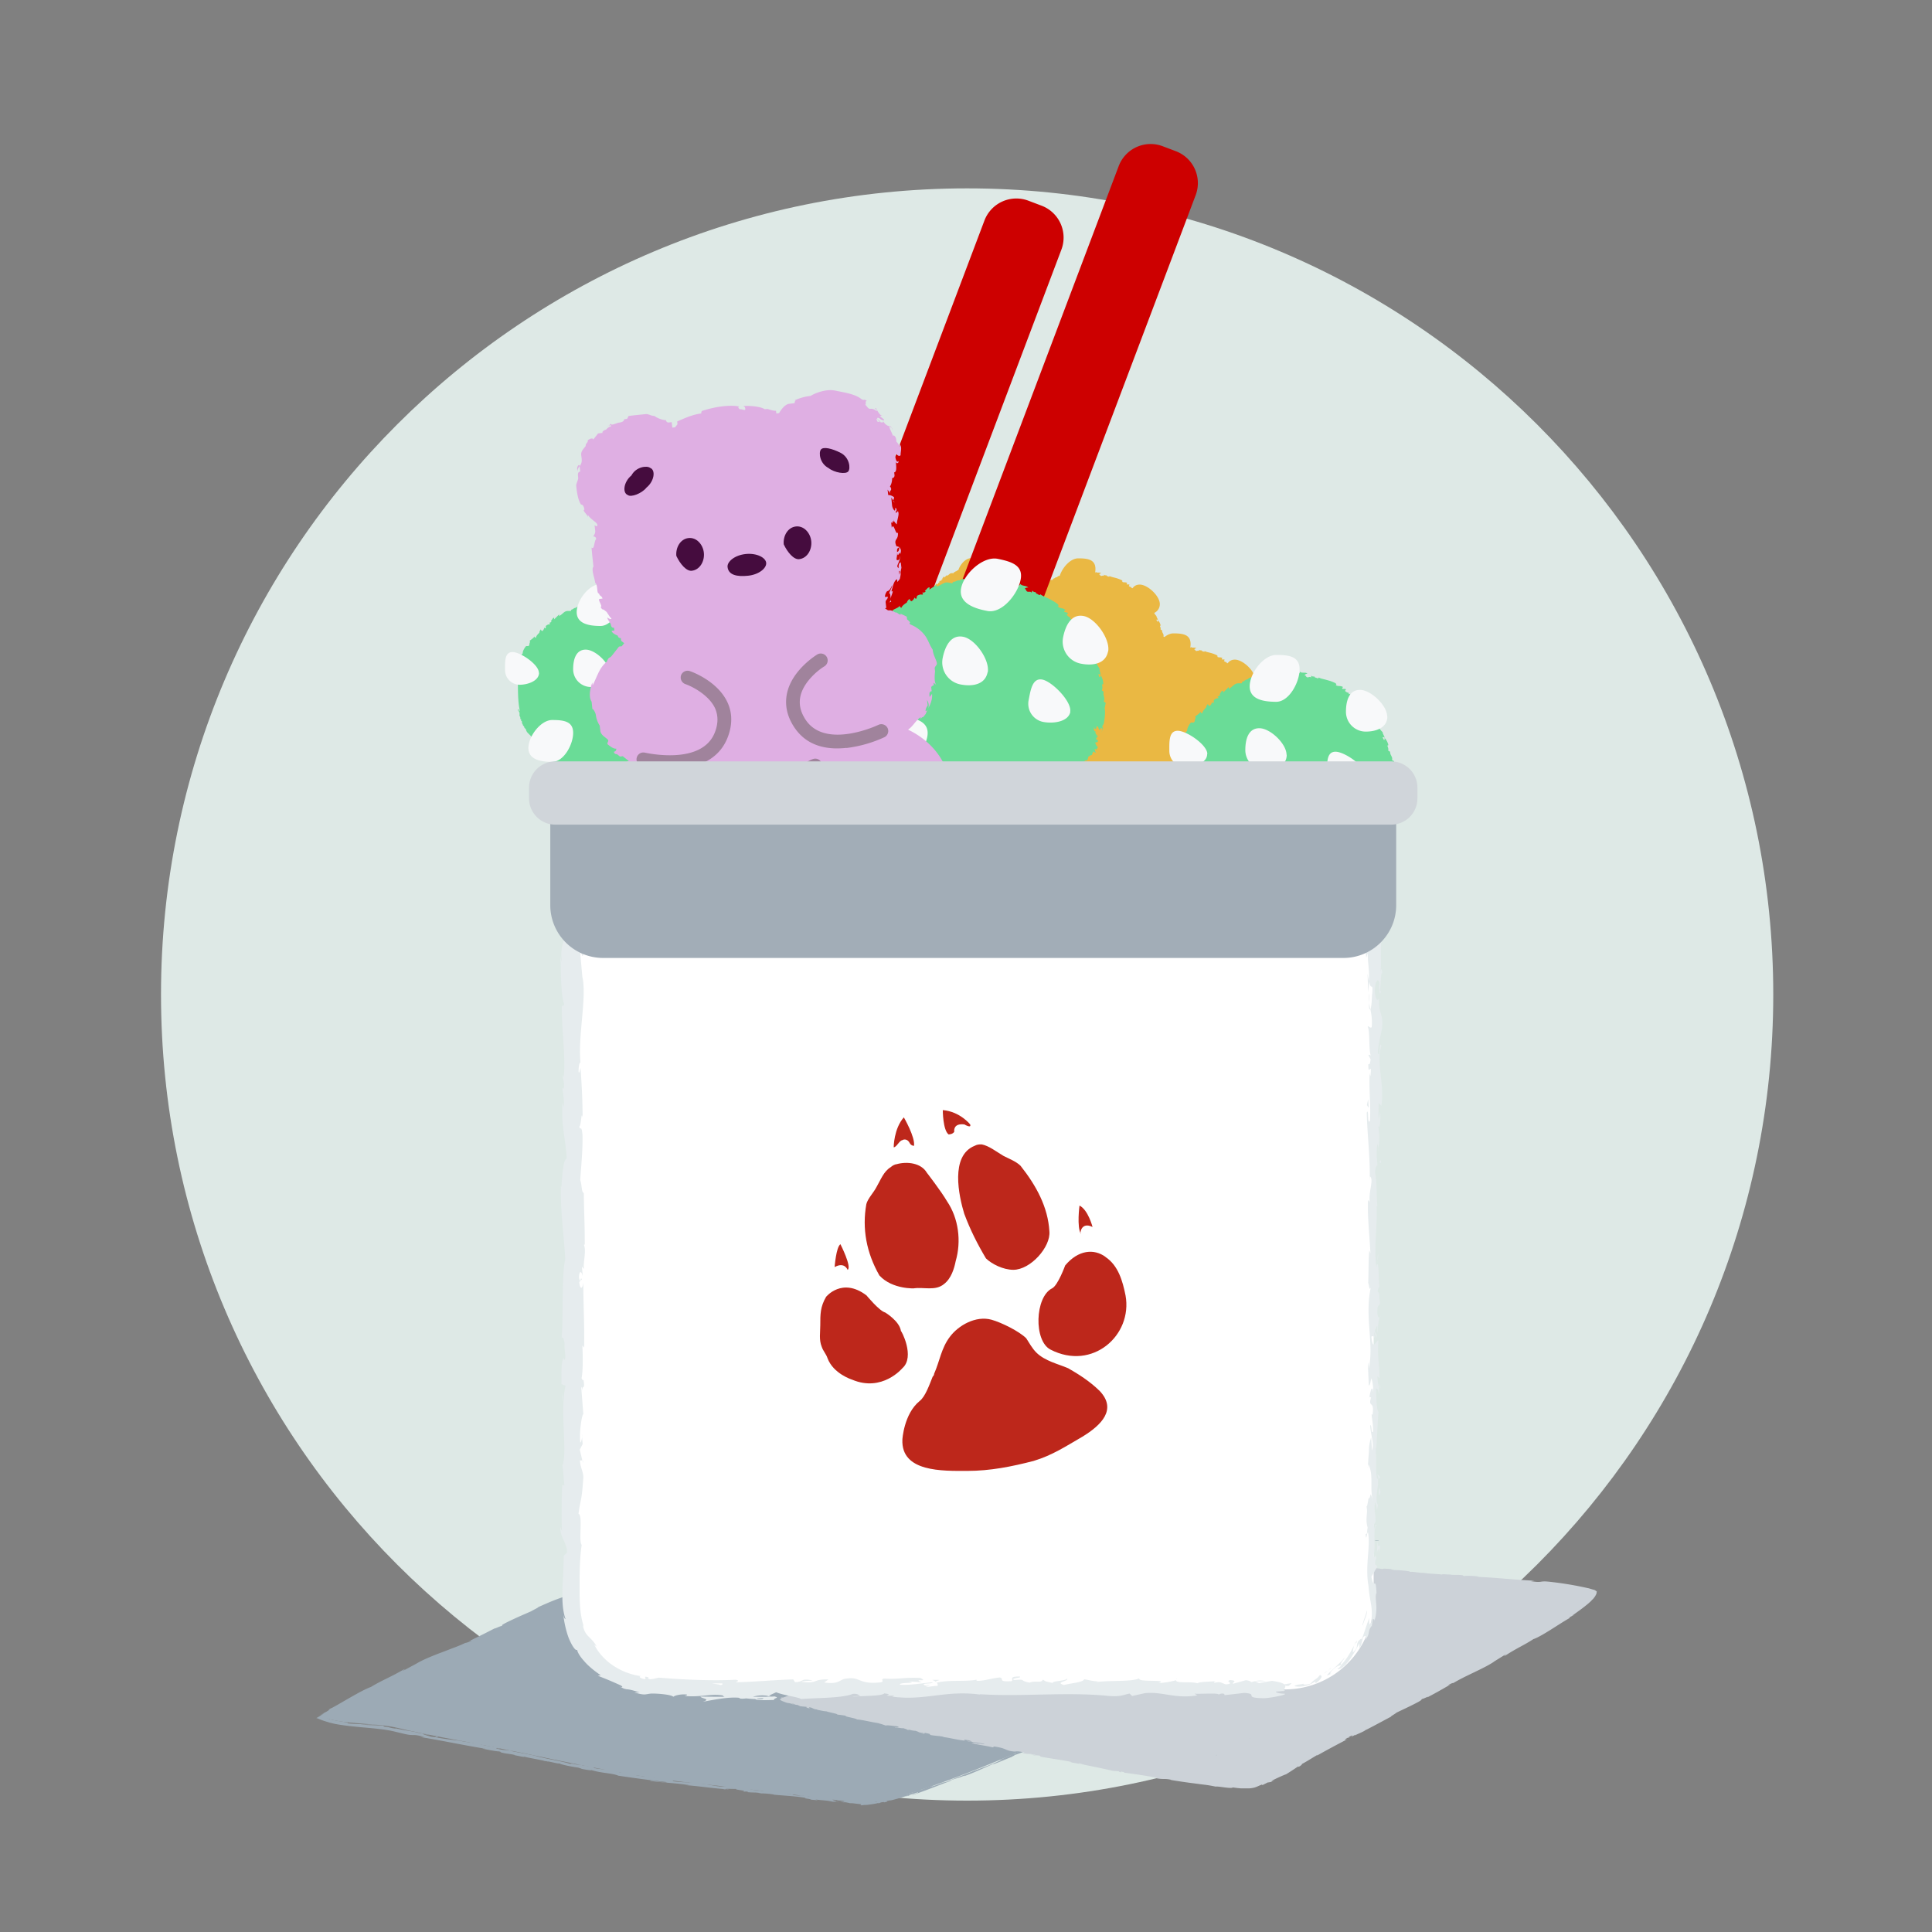
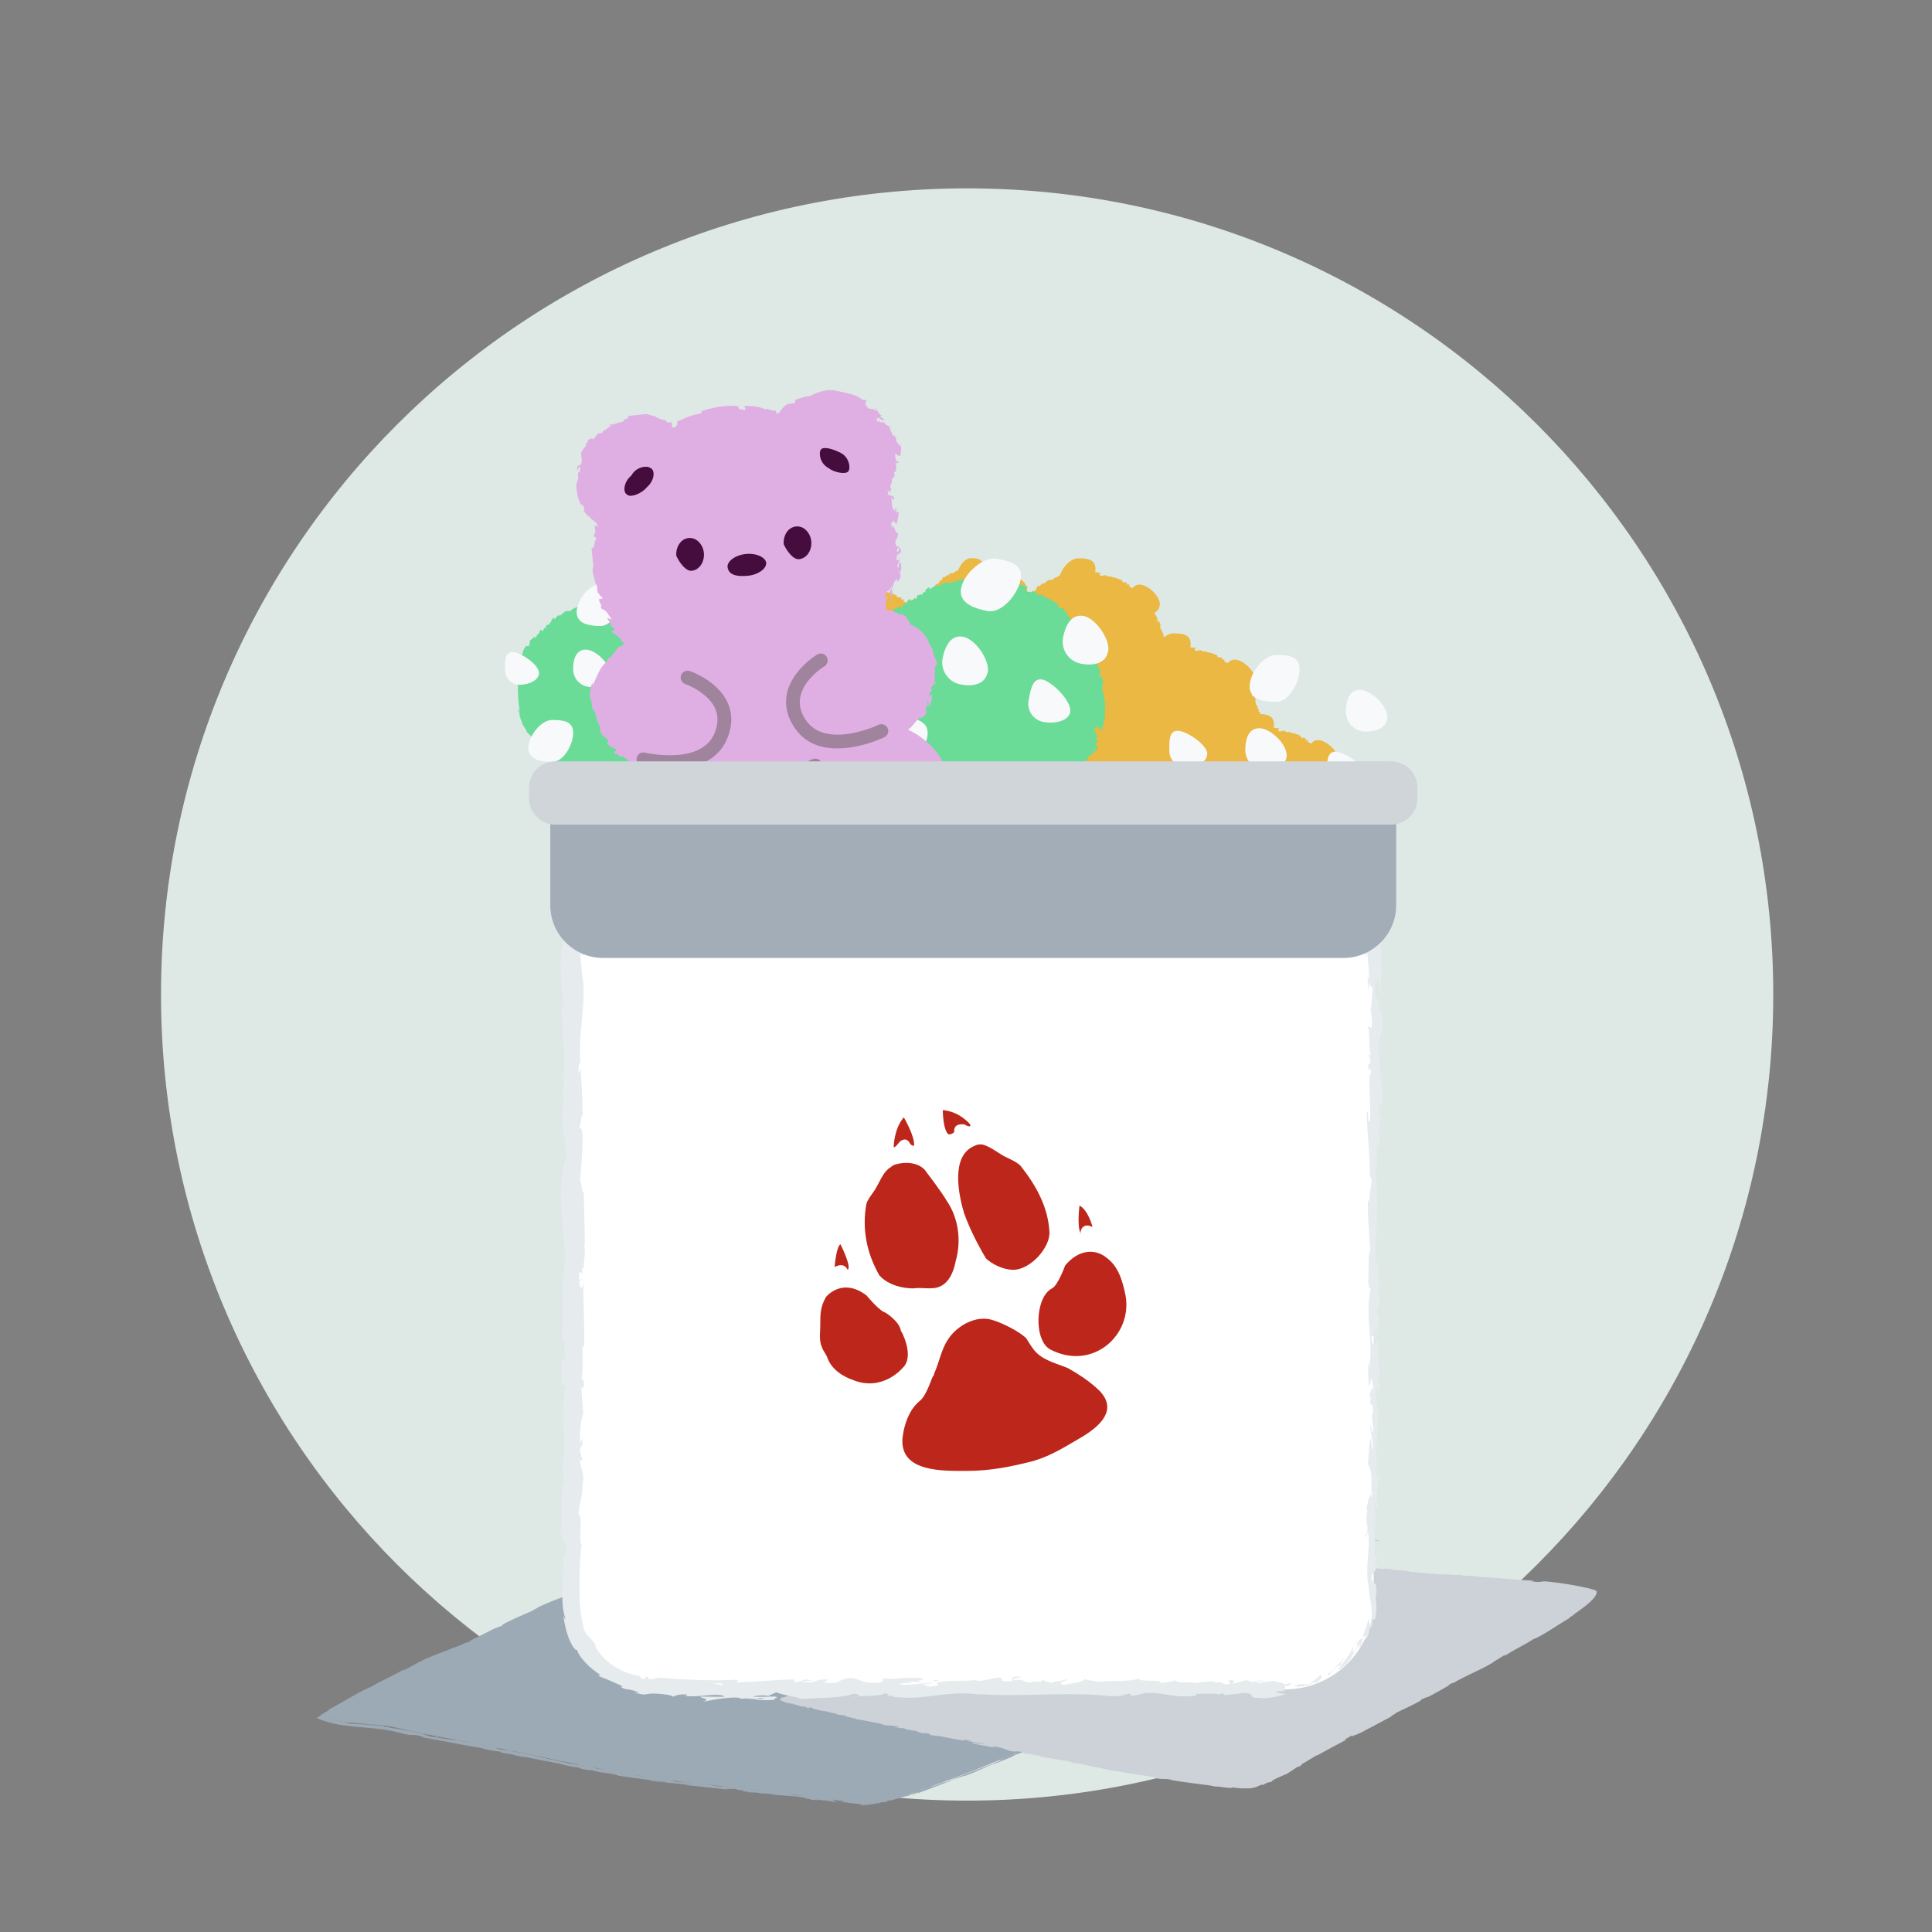
<svg xmlns="http://www.w3.org/2000/svg" fill="none" height="80" width="80">
  <rect width="100%" height="100%" fill="#808080" stroke="none" />
  <path d="M40.047 74.56c18.435 0 33.38-14.945 33.38-33.38 0-18.435-14.945-33.38-33.38-33.38-18.436 0-33.38 14.945-33.38 33.38 0 18.435 14.944 33.38 33.38 33.38Z" fill="#DEE9E6" />
  <path d="m52.18 67.9-26.974-2.026c-2.093.066-4.2 1.54-6.093 2.3-2 .8-3.933 1.826-5.78 2.913.86.346 2.153.227 3.12.46 1.267.306 2.533.507 3.793.76 2.654.52 5.367 1.18 8.06 1.48 2.42.266 4.814.54 7.214.866 2.433.334 15.34-6.133 16.653-6.753-.327-.093-.16-.187-.233-.253" fill="#9CAAB5" />
  <path d="M51.986 67.607s-.026-.007-.02 0c0 0 .02.02.027.046.013.027 0 .067.007.087 0 .014.013.02.02.02h.013l.033.013-.033-.02v-.08c0-.026-.02-.06-.04-.073l-.007.007ZM51.813 68.08c-.12.073-.247.167-.16.154.107-.087.147-.087.26-.187.114-.06.227-.093.22-.08.014-.007.047-.027.08-.04a.05.05 0 0 0 .027-.014s.013 0 .013-.006c0 0-.013-.02-.02-.027-.046-.013-.086-.026-.127-.033.027.013.047.027.067.033 0 .007.014.014.02.02h-.013l-.033.02c-.04.02-.08.034-.12.053l-.12.06a1 1 0 0 0-.114.067c-.04.014-.007-.013 0-.02h.02ZM41.36 72.84l.066-.026s-.046.013-.066.026ZM34.573 74.467h.08c-.047 0-.093-.007-.08 0ZM33.373 74.28s.047.007.073.013c-.026 0-.053-.013-.073-.013ZM41.36 72.84l-.18.067s.093-.033.18-.067ZM50.42 68.84c.033-.02.067-.033.087-.053-.027.013-.06.026-.087.046v.007ZM44.233 71.574l.053-.027s.027-.02.04-.034l-.093.054v.007ZM46.42 70.573c-.047.02-.054.054-.067.074.027-.02.06-.047.1-.067 0 0-.007-.007-.027 0l-.006-.007ZM49.893 68.98l.06-.033s-.04.02-.06.033Z" fill="#9CAAB5" />
-   <path d="M52.18 67.907h-.04s-.007.007-.007.013l.047-.013ZM15.406 70.04c-.213.087.32-.207 0-.06.034 0-.26.187 0 .06ZM50.366 68.867s-.06.026-.086.046a.88.88 0 0 0 .086-.046ZM15.406 69.98l-.033.014s.02-.007.033-.014ZM26.086 73.36s.027.014.047.02l-.047-.02ZM29.86 73.887l-.093-.013c.04 0 .066.013.093.013ZM24.133 73.027c-.046-.014-.066-.02-.133-.027 0 0 .013 0 .02.007.027 0 .06 0 .113.02ZM22.113 72.614l.034.013s.046.007.066.013l-.1-.026ZM43.153 67.114c.047.013.074.02.094.033-.034-.02.273 0-.094-.034ZM50.413 68.827s-.02.02-.053.04c.02-.014.04-.02.06-.034 0 0 0-.006-.014 0l.007-.006ZM24.013 73.213l-.32-.066c.087.02.207.046.32.066ZM22.733 72.954a1.155 1.155 0 0 0-.18-.054h-.04l.213.053h.007Z" fill="#9CAAB5" />
  <path d="M45.4 67.247c-.313-.027-.147.02-.213.04-.374-.02-.167-.04-.294-.067-.233-.007-.413.007-.587 0-.013 0-.046-.013 0-.013-.246.007-.726-.053-1.02-.04-.02 0-.033-.007-.033-.014.047.02.053.04.04.054-.14-.007-.26 0-.313-.027.087.007.093 0 .133 0h-.146c-.127-.047.2 0 .2-.02-.287-.013-.62-.007-.84-.033-.047-.033.513.026.22-.02l.34.04c-.254-.067.206.02-.027-.053-.447-.04-.5-.02-.94-.067-.1.007.033.026-.067.04-.633-.013-.493-.113-.96-.107-.12.014-.173.047-.5 0l.114-.026c-.434-.034-.247.033-.7-.027.08-.007.34.013.273 0-.294-.047-.207 0-.433-.013l-.047-.034c-.46-.026-.967-.046-1.474-.08.027-.007.114-.013 0-.026a37.869 37.869 0 0 1-1.986-.174h-.24c-.053 0-.1-.013-.04-.013-.24-.027-.014.013-.133.02-.14-.007-.18-.027-.094-.034-.427-.006-1.213-.04-1.66-.106h.087c-.347-.04-.4.026-.72-.027h.06c-.753-.067-1.593-.106-2.167-.193-.113.033-.747-.074-.8-.02-.433-.06-.306-.06-.913-.127-.16-.013-.247.014-.447 0v-.026l-.28.006-.14-.047h-.186c.073 0 .16.02.146.027-.293-.007-.72-.073-.72-.087l-.7-.026h.227c-.373 0-.067-.034-.407-.034.047.007-.027.014-.033.02a9.901 9.901 0 0 0-.84-.073l.053-.013-.813-.06h-.107l-.06-.013h-.06c-.073 0-.146.013-.22.02-.146.006-.293.04-.44.06.213-.02.167.02 0 .046l-.073-.02c-.107.04.18-.02-.04.047-.213.04-.153 0-.027-.04l-.26.066s.04-.026.053-.04c-.053.02-.166.04-.286.067-.12.027-.247.053-.313.1h-.02c-.56.18-.8.293-1.24.487 0 .026-.174.1-.294.173-.32.14-.68.293-1.053.48-.26.14-.067.06-.18.133-.027-.013-.407.174-.22.067-.227.113-.367.187-.527.267-.16.08-.333.166-.613.3.067-.02.14-.047.107-.02-.1.053-.247.093-.234.08l.027-.014c-.16.08-.34.154-.52.22-.18.067-.373.147-.56.214-.367.14-.72.287-.967.433l.027-.013-.52.28c-.247.113.14-.087-.047-.014-.553.32-.907.447-1.353.72-.194.067-.513.24-.84.427-.167.094-.333.194-.487.28-.08.047-.153.087-.226.127a.798.798 0 0 1-.107.053c-.02.007-.034.02-.047.027-.02.007-.027.013-.053.026h.047c-.167.12-.24.134-.4.227.046-.013.233-.126.126-.046l-.146.093-.074.047-.04.02h-.006s-.007.006 0 .013h.02c.12.046.24.1.36.133l.173.053.113.027c.074.02.154.034.234.047.306.053.62.08.933.113.313.027.62.053.927.094.153.02.3.046.446.08.14.033.3.073.447.106.44.1.266-.026.813.127h-.166c.9.146 1.826.346 2.7.486-.054 0-.054 0-.14-.013.18.053.68.133.686.12.134.027.027.02.107.047.18.053.466.067.56.107.013.006-.053 0-.087-.007.12.013.56.12.447.067.326.08.627.12.887.186.173.007.553.127.62.1-.034.034.566.154.78.174-.074 0 .18.046.093.046.233.047.453.08.42.053.427.134.886.127 1.12.234.706.106 1.366.193 2.006.266-.013.02-.193 0-.36-.026-.166-.027-.333-.047-.326-.02.606.073.96.08 1.56.16.153.02-.093.007-.147.007.607.046 1.174.133 1.714.173h-.114c.107.013.247.033.233.013h-.106c-.167-.053.427-.013.447-.026-.187.033.533.073.233.113.067 0 .16 0 .147-.007.106.013.133.027.026.027.38.033.247 0 .593.04 0 .007-.073 0-.106.013.173 0 .353 0 .647.047-.02 0 .013.013-.074 0 .5.053.86.053 1.4.14-.166.02.187.033.207.073l.293.027-.113-.034c.26.034.486.04.707.08l-.194-.013.487.053-.273-.046c.266.013-.02-.047.32.007-.067 0 .26.033.386.073.067 0 .127 0 .2.013.074.007.154.02.254.027.053.013-.04.033-.007.047.033 0 .087-.007.153-.014.067 0 .147-.006.227-.02.16-.02.32-.046.393-.08-.053.02-.053.034-.033.034l.1-.04c.12-.02.14-.02.12 0 .36-.074-.12-.014.3-.094-.033.007-.014.007-.087.027.427-.093.807-.233 1.187-.347.12 0-.327.114-.194.1.547-.18 1.114-.42 1.634-.606l-.1.033c.053-.073.393-.12.646-.247-.06.027-.073.06-.06.047.36-.127.72-.293 1.247-.527l-.06.04c.214-.073.547-.22.773-.306.06-.04.187-.094.107-.074.713-.227 1.293-.593 1.92-.806-.073.033-.166.086-.106.06l.506-.24c-.047 0-.073.02-.187.053.06-.04.2-.114.327-.174-.227.114.014.034.12 0-.02 0 .014-.02 0-.02.287-.086.027-.06.407-.2l-.013.02c.133-.066.253-.14.4-.2.073 0-.14.08-.14.1.206-.093.386-.226.586-.293-.087.047-.213.107-.293.153.213-.066.233-.086.386-.146h-.013l.353-.14-.093.033c.233-.18.52-.253.854-.453-.32.193-.047.046-.06.086.093-.033.233-.086.193-.066.153-.1.28-.114.5-.254.013 0 .173-.08.146-.046.207-.107-.06.006-.046-.007.313-.18.786-.333 1.24-.593.4-.213.46-.273.833-.467.133-.046-.087.08-.087.08.214-.087.367-.166.554-.266-.034.026.006.013.073 0 .154-.08.087-.08.3-.167-.033.026-.066.06-.14.106.18-.1.354-.193.54-.3.06-.006-.106.08-.166.12.206-.106.546-.28.6-.333l-.14.06c.08-.04.046 0 0 .034-.174.106-.267.12-.28.113l.133-.073c-.16.02-.534.273-.807.4l.093-.087-.266.166c-.067.02-.114.02.02-.053-.2.08-.167.094-.34.16-.02 0-.014 0 0-.007l-.187.1c.033-.026-.047-.006.073-.06-.353.147-.54.294-.68.327l.027-.013c-.467.24-.033.046-.373.246l-.267.054-.033.047c-.047.02-.147.066-.133.046-.174.107.033 0-.06.067-.247.087-.647.32-.72.3-.074.06.233-.094-.014.04-.093-.013-.287.147-.513.227.053-.054.266-.14.04-.054-.114.1-.427.187-.6.28 0 .034-.394.194-.694.347.014-.02-.586.247-.873.367-.04.046-.34.173-.553.28 0-.02.033-.047.146-.107l-.2.093c-.04.033-.106.067-.233.127l.04-.047c-.267.12-.533.267-.887.407-.006.033.3-.06-.06.113-.02 0-.04-.02.054-.067-.034.014-.107.06-.174.08l.14-.086c-.16.06-.073.053-.2.106 0-.02-.1.027-.086.007.033-.013.113-.04.16-.067-.147.06-.32.127-.387.134.014 0 .007.02-.093.067-.274.12-.1.02-.26.08-.06.04-.24.1-.233.126-.08.034-.1.027-.134.034-.133.073-.653.28-.486.24l.04-.014-.02.014c-.454.22-.967.38-1.427.566-.273.107-.614.234-.807.327-.08.026-.2.053-.166.033-.207.087-.234.1-.547.194.206-.087-.08.013.213-.087-.28.087-.346.1-.64.22.093-.053-.22.04-.347.087l.2-.047c-.146.053-.28.087-.413.126l.06-.053c-.293.067-.547.154-.787.227a2.39 2.39 0 0 1-.7.127c-.153.046.32-.034.187.013-.066.013-.14.013-.2.02h-.187c-.113 0-.206-.013-.246-.013a.526.526 0 0 1-.113-.014c-.034 0-.067-.006-.094-.006h-.147c-.093 0-.186 0-.38-.034.047.02.094.053-.2.027-.273-.04-.333-.087-.16-.074.067.007.1.014.094.02.087.007.207.02.1-.006h-.04c-.133-.02-.514-.067-.42-.08-.207-.014-.093 0 .06.033-.353-.06-.553-.073-.913-.127.06.014.106.034.053.027-.533-.08-.24-.006-.6-.046-.2-.04.08-.034-.287-.06-.22-.04-.047-.034.047-.034-.333-.02-.62-.087-.807-.113l.173.013c-.106-.007-.193-.02-.28-.026l.1.033a.923.923 0 0 1-.186-.034c-.107 0 .073.047-.134.04-.133-.026-.42-.033-.46-.073.427.06-.046-.033.32 0-.073 0-.153-.013-.26-.033h.047c-.406-.073-.193.013-.62-.04.053-.007-.093-.04-.166-.047.173.02.08.034-.08.034-.274-.047-.3-.027-.44-.04l.16.026a2.678 2.678 0 0 1-.387-.026c-.014-.014.173.013.107 0-.214 0-.474-.087-.774-.1-.133-.027-.006-.034-.127-.054-.333-.013-.353-.06-.706-.087.1.034.113.034-.134.02l.574.054h-.367c.174.013.367.02.467.033-.174 0-.16 0-.08.02-.234-.06-.467-.033-.74-.087l.013-.053c-.407-.073-.727-.067-1.253-.166l.166.033c-.073.007-.326-.047-.5-.067.02-.013-.086-.04-.16-.067 0 .014-.386-.066-.44-.04l-.233-.066c-.42-.087-.493-.04-.9-.127.127 0-.053-.047.22 0-.133-.026-.26-.053-.26-.04-.08-.026-.38-.046-.507-.093-.06 0-.08.013-.233-.02-.013-.007 0-.007 0-.007 0 .007-.24-.04-.113.013-.407-.14-1.174-.24-1.527-.36-.3-.06-.653-.126-.927-.18.02 0 0-.006.054 0-.367-.093-.24 0-.66-.1-.213-.073.226.027.093-.006-.047-.073-.513-.093-.793-.18h.067c-.214-.053-.54-.067-.894-.14 0 0 .02 0 0-.007a11.674 11.674 0 0 1-1.06-.147c.113 0 .16.02.1-.02-.153-.026.04.047-.267 0-.1-.033-.313-.086-.34-.12l.287.06c-.14-.06-.373-.073-.526-.113h.02c-.44-.1-.454-.066-.927-.18l.047.02c-.134-.013-.187-.026-.24-.04-.054-.013-.107-.033-.24-.04l-.074-.046c-.173-.014-.613-.02-.926-.04.18-.014.546 0 .773 0-.173-.02-.593-.047-.68-.034.066 0 .16 0 .226.007a5.488 5.488 0 0 1-.84-.027c.034-.033-.186-.06-.446-.106a8.918 8.918 0 0 1-.287-.06c-.027-.007-.033-.014-.053-.02-.034-.014-.053-.02-.067-.034 0 0-.013-.007-.013-.013h.02c.02-.013.046-.033.073-.053.034-.02.047-.027.127-.08.133-.074.267-.154.406-.227.28-.153.567-.307.88-.474-.246.074.18-.1.114-.126.146-.08.2-.114.213-.114l.46-.206c.114-.04-.133.087-.113.087.32-.167.146-.047.367-.147-.054 0 .1-.087.286-.167l-.273.107c.44-.254.413-.154.853-.407l-.14.087c.227-.127.873-.413 1.087-.56.047-.013.107-.027 0 .027.287-.127.6-.274.9-.407.3-.133.593-.26.82-.347l-.04.033c.107-.053.173-.106.313-.16 0 .007-.04.034.014.007.053-.033.273-.153.413-.22l-.114.073c.56-.253.827-.453 1.28-.686.014.033.454-.16.674-.254.646-.273 1.093-.493 1.713-.686.2-.034.534-.1.9-.147.093 0 .187-.013.28-.02h.134a.993.993 0 0 0 .146.013c.187.014.373.034.54.054-.1-.013.02-.033.133-.027.154.02.427 0 .4.04h-.053c.113.04.433.053.68.073l.047-.046c.64.12 1.693.1 2.047.193.16 0 .353.014.506.014l-.013.026c.433.04.646.06 1.18.093l-.114.014c.3.026.387-.047.667-.027l.08.047c.527.04 1.053.113 1.58.113-.006 0-.026.013-.113.013.247.02.953.1.867.04 0 .034.54.047.826.047l-.047.02c.24-.013.254-.026.587-.007.08.007.067.027-.04.014.267.033.207-.007.527.026h-.12c.273.027.253.02.4.014.173 0 .513.046.553.073.04-.013.187-.02.347 0 .02.014-.04.014-.067.014.454.053.68.02.987.066 0 .007.026.014.053.02-.36-.026-.653-.053-.627-.053 0 .026.287.046.054.066.233 0 .64-.006.92.02.013 0 .027 0 .04.014h-.027c.067.007.127.007.18.007.093.013.147.02.233.026.034.02.334.034.48.047-.006-.027.18-.007 0-.047h-.186.006c-.093-.007-.22-.02-.36-.026.114 0 .24-.007.4.02.074-.014.16-.02.207-.027.193.053.58.1.633.126.447.02 1.047.067 1.334.04.127 0 .146.027.193.034-.073 0-.16-.007-.2 0 .254 0 .747.053.814.02.32.04-.18.02.253.046h-.06c.86.127 1.407.027 2.353.167a.423.423 0 0 1-.113-.02c1.087.114 2.247.14 3.313.267.307.033.34.013.527.013l.066.034h.32c.454 0 .78.12 1.354.12l-.074-.027c.207.02.654.04.614.06.02 0 .066-.013.146 0v.013l.514.013c.387.04-.067.054.507.1.213.007.606 0 .526-.013-.087-.007-.22-.026-.227-.04h.194c.04-.033.193-.067-.28-.133h-.333l-.107-.027.28.02c-.16-.033-.26-.02-.373-.02a.425.425 0 0 0-.14-.033l-.327.02c-.04-.02.147-.02-.067-.047-.153.007.147.047-.106.04-.16-.033-.107-.046-.3-.04-.027-.013.013-.02.086-.013-.166 0-.44-.027-.526-.013-.167-.034-.56-.034-.54-.074-.054 0-.294.007-.447 0 .28-.026-.567-.046-.493-.093-.207.027-.747-.033-1.114-.04h.093c-.206-.02-.266-.04-.393-.053-.026.033-.346.02-.526.026-.247-.053.153-.033.08-.073.013.033-.44 0-.354.026-.193-.033-.166-.02-.26-.06-.04.04-.18 0-.34.007-.28-.047-.067-.047-.373-.06-.147-.026.127-.02.127-.02l.053-.073Zm-7.28-.467c.06 0 .113.007.153.007-.033 0-.073 0-.153-.007Zm-.613-.046c.073 0 .166.013.266.02.02.013 0 .02-.067.013.034 0-.106-.02-.2-.033Zm1.28.273c-.1 0-.127-.014-.14-.02.046 0 .1 0 .166.007h.014s-.02 0-.04.006v.007Z" fill="#9CAAB5" />
  <path d="M38.966 66.987h.04c-.02 0-.04-.007-.06-.007h-.033.053v.007ZM29.066 66.047l.007.007h.053l-.06-.007ZM44.58 71.554s.02 0 .04-.014c0 0-.02 0-.04.014ZM45.906 70.954l.194-.08c-.087.033-.147.06-.194.08ZM46.933 70.493s.013-.013.013-.02l-.013.02ZM29.92 74.073h-.04c-.1-.006-.034 0 .04 0ZM35.193 74.647c-.053 0-.113 0-.173-.014.093.014.167.027.173.014ZM24.047 73.22s-.027 0-.034-.006h.034v.006ZM34.78 74.607c.093.02.173.026.246.033a2.747 2.747 0 0 0-.246-.033ZM51.327 68.407l.046-.02-.053.027.007-.007ZM51.373 68.38l.053-.026s-.046.02-.053.026ZM51.54 68.287l-.114.06c.04-.02.087-.04.114-.06ZM49.573 69.24c.1-.046.254-.1.387-.166v-.014c-.047.047-.3.127-.387.18ZM47.827 69.947l.346-.154c-.067.02-.147.047 0-.033-.447.173.1-.02-.353.187h.007ZM46.76 70.433c.18-.086-.007-.013 0-.02-.113.06-.14.08 0 .02ZM38.973 73.76l.014-.026c-.147.053 0 .006-.014.026ZM37.48 74.387l.147-.027.066-.046-.213.073ZM36.513 74.46l.067-.02-.253.06c.06-.013.126-.026.186-.04ZM22.48 72.667l.04.04c.107.013.133-.013-.04-.04ZM16.453 71.48s-.086-.033-.153-.047a1.047 1.047 0 0 0-.187-.026c.14.026.274.067.347.073h-.007ZM27.427 66.16h-.12l.226.014-.106-.014Z" fill="#9CAAB5" />
  <path d="m30.48 68.974.06-.054-.147.06s0 .027.087-.006ZM31.066 68.807c.107-.053.234-.127.147-.127-.107.067-.133.067-.247.14-.093.04-.173.047-.16.034-.033.02-.153.046-.2.08.134-.02.294-.08.454-.154.04 0 0 .014 0 .02l.006.007ZM32.353 68.274s-.06.026-.08.04c.027-.014.053-.02.08-.034v-.006ZM32.406 68.26s.054-.02.08-.026l-.08.026ZM38.146 70.853a.29.29 0 0 1-.08-.04c.027.027-.24-.02.08.04ZM32.36 68.287s.02-.02.046-.027l-.053.02s0 .007.007.007ZM55.76 63.667l.286.026c-.08-.013-.186-.02-.286-.026ZM50.893 72.454s.047-.02.06-.034l-.06.034ZM56.9 63.774c.053.013.107.026.16.033h.033l-.193-.033ZM31.473 68.64s.014 0 .034-.007h-.034v.007Z" fill="#113852" />
  <path d="M66.12 65.894h-.014l-.033-.027c-.02-.014-.033-.027-.067-.034l-.16-.046c-.033-.014-.066-.02-.1-.027a14.003 14.003 0 0 0-1.626-.267c-.394-.04-.234.06-.727-.02l.147-.02c-.8-.033-1.627-.133-2.4-.16.046 0 .046-.013.126-.006-.16-.034-.606-.047-.613-.027-.12-.013-.027-.02-.1-.033-.167-.027-.413 0-.5-.027h.033c-.14 0-.446-.033-.353 0-.287-.033-.56-.033-.787-.073-.153.013-.5-.067-.546-.033.026-.04-.507-.087-.694-.08.06-.007-.16-.027-.086-.04-.214-.02-.407-.027-.367 0-.387-.08-.78-.02-.993-.1-.627-.02-1.207-.047-1.767-.074.02-.04.62.034.6-.007-.533-.02-.847 0-1.373-.04-.14-.013.08-.013.126-.02-.533-.013-1.033-.066-1.506-.066h.1c-.094 0-.22-.02-.207 0h.093c.147.033-.373.04-.393.053.16-.046-.467-.04-.213-.093-.06 0-.14 0-.127.02-.093-.007-.12-.014-.027-.027-.333 0-.22.02-.52 0 0-.007.06-.007.094-.02-.154.014-.307.02-.567 0 .013 0 0-.013.033-.013-.426-.014-.733.02-1.206-.007.146-.04-.167-.013-.187-.053l-.26.013.107.02c-.114 0-.22 0-.327.02-.027 0-.053 0-.08.007-.013 0-.033 0-.047.007l-.04.013c-.046.02-.093.033-.14.046l.154-.066-.4.147.233-.067c-.213.093.04.033-.253.126.06-.026-.214.074-.334.094-.1.046-.206.093-.373.147-.047 0 .02-.047-.007-.047-.093.067-.5.187-.626.26.04-.02.04-.04.02-.04l-.08.053c-.1.027-.12.027-.107.007-.3.1.107.007-.253.113l.066-.033c-.36.113-.686.253-1.02.36-.106 0 .287-.107.167-.1-.473.173-.967.38-1.427.533l.087-.026c-.047.066-.347.093-.573.2.053-.027.066-.054.053-.04-.313.1-.64.233-1.107.42l.054-.034c-.187.053-.487.167-.694.227-.053.033-.166.073-.093.067-.64.146-1.16.446-1.727.58.067-.02.154-.067.1-.047l-.46.173c.047.007.067-.007.167-.026-.053.033-.18.086-.3.126.207-.087-.013-.033-.107-.013.02 0-.013.02 0 .02-.253.047-.026.053-.366.147l.013-.02c-.12.046-.233.1-.367.146-.066 0 .127-.06.127-.08-.187.067-.353.174-.533.214.08-.034.193-.074.266-.107-.193.04-.213.053-.353.093h.013l-.32.094.087-.02c-.213.146-.473.18-.78.326.293-.147.047-.04.06-.073-.087.02-.207.053-.18.033-.14.074-.253.074-.46.174-.013 0-.16.053-.133.02-.194.073.053 0 .04.013-.294.133-.72.213-1.134.4-.34.133-.413.193-.686.306l-.1.034c-.06 0 .106-.067.106-.067a3.772 3.772 0 0 0-.506.18c.033-.02 0-.013-.067 0-.14.053-.087.067-.273.12.026-.02.066-.053.126-.087-.166.067-.326.14-.493.207-.053 0 .1-.06.153-.093-.193.073-.5.193-.553.233l.093-.026s0-.02.04-.04c.16-.08.247-.074.26-.074l-.12.047c.147 0 .494-.18.747-.267l-.073.06-1.8.633c-.067-.006-.107-.013-.08 0 .013 0 .026.007.046.014l-.04.013h-.02.007-.013s.02.007.026.014c-.046.026-.146.04.227.173.1.02.193.033.293.046l.087.04-.24-.06c.133.054.22.054.32.067a.62.62 0 0 0 .113.053l.287.027s-.133 0 .053.053c.134.014-.12-.066.1-.026.134.053.087.06.254.08.02.013-.014.013-.08 0 .146.02.38.08.453.073.133.053.48.1.46.14.047 0 .26.027.387.053-.247 0 .486.114.413.147.187 0 .64.12.96.16-.02 0-.053 0-.08-.007.173.04.227.067.333.1.027-.033.307.02.46.027.207.08-.14.013-.08.06 0-.033.38.053.314.013.16.054.14.04.22.087.04-.04.153.027.3.027.233.073.053.053.32.093.12.04-.114.007-.114.007.267.053.134-.007.194-.013.32.06.14.053.246.093.2.033.36.033.507.067.007.006.04.013 0 .013.22.02.627.126.88.146.02 0 .027.014.033.014-.033-.027-.04-.047-.026-.053.12.026.226.026.266.053-.073-.014-.08-.007-.12-.007l.127.014c.107.053-.173-.027-.18 0 .247.04.54.073.727.12.033.04-.44-.08-.2 0l-.287-.074c.213.094-.173-.04.02.053.38.087.433.074.813.16.087 0-.026-.033.067-.033.553.08.413.167.82.207.107 0 .153-.034.433.046l-.106.014c.373.08.22-.007.606.093-.073 0-.293-.047-.24-.033.247.08.18.013.374.053l.033.04c.393.074.84.134 1.28.214-.027 0-.1 0 0 .026.553.093 1.18.227 1.713.347l.207.013c.047.007.087.027.033.027.207.046.014-.014.114-.007.12.02.153.047.08.04.373.047 1.06.14 1.44.233h-.08c.3.06.346 0 .626.067h-.053c.327.053.673.107 1.007.147.08.013.166.02.24.033.08.007.153.02.226.027.147.02.287.047.414.073.053-.013.213.013.373.033.16.02.313.034.333 0 .194.027.26.034.354.04H51.7a.979.979 0 0 0 .18-.02c.146-.026.213-.08.38-.14l.013.027c.073-.04.147-.073.22-.113.047 0 .087-.014.133-.02l.154-.08c-.06.027-.134.047-.127.033.233-.12.58-.273.593-.266.174-.107.347-.22.52-.34 0 .013-.046.04-.093.073.16-.113.027.027.24-.14-.04.013.007-.027.013-.033.134-.067.42-.247.634-.374l-.034.04c.387-.22.834-.46 1.287-.693-.167.073-.147.026-.013-.047h.066c.08-.06-.146.06.02-.053.174-.087.127-.027.04.033l.2-.113s-.026.033-.04.047c.074-.06.367-.154.474-.247h.013c.453-.233.653-.347 1.02-.54 0-.027.14-.094.24-.174.273-.133.587-.273.907-.446.22-.133.053-.053.153-.12.027.013.353-.16.193-.053.387-.207.5-.267.98-.547-.06.02-.12.046-.093.026.087-.053.207-.1.2-.08l-.02.014c.533-.327 1.307-.62 1.72-.907l-.027.014.44-.274c.207-.113-.113.087.047.013.467-.306.773-.426 1.16-.68.347-.113 1.087-.646 1.513-.88h-.033c.093-.08.133-.073.207-.12-.02 0-.12.067-.06.014.213-.153.433-.307.646-.487.054-.047.107-.093.154-.147l.04-.04.02-.02.026-.033.047-.066.04-.074c.02-.046.02-.093.033-.153 0-.007 0-.007-.006-.014v.04Zm-25.254 1.413s.014.007.014.02l-.167.06s.053-.034.153-.08Zm-5.106 1.787h.073l-.207.066a.45.45 0 0 1 .127-.066h.007Zm-1.334.466c.034 0 .067 0 .054.007l-.247.087.187-.094h.006Zm9.947 3.413c-.053-.006-.1-.02-.127-.026.027 0 .067.013.127.02v.007Zm.3.054s0-.02.06-.007c-.027 0 .093.027.173.053-.066-.013-.146-.026-.226-.046h-.007Z" fill="#CCD2D8" />
  <path d="M51.786 71.96s-.04.027-.066.047c.02-.014.046-.034.066-.047ZM50.393 72.667l-.047.013a.125.125 0 0 0 .047-.013ZM36.48 66.853l-.173.054c.073-.02.133-.04.173-.053ZM35.553 67.167s-.013.013-.013.02l.013-.02ZM45.92 63.567c.047-.02.087-.04.14-.06-.08.027-.14.047-.14.06ZM46.06 63.507c.066-.02.14-.047.206-.073a1.23 1.23 0 0 0-.206.073ZM31.48 68.58l.046-.02-.046.013v.007ZM31.426 68.607s.04-.013.047-.02l-.047.02ZM31.326 68.647l.1-.04c-.033.013-.08.026-.1.04ZM32.76 68.147l.013-.014s-.013.007-.013.014ZM32.78 68.12v.014c.047-.034.273-.074.353-.12-.087.026-.227.06-.353.106ZM43.88 64.247l-.054.04.18-.073-.127.033Z" fill="#113852" />
  <path d="M55.427 34.48s-.02.02-.027.034c.027 0 .02-.02.027-.034ZM55.193 34.934l.034-.02c-.014.013-.02.02-.034.02ZM55.426 34.48s.014-.02.027-.02c-.02 0-.027.007-.027.02ZM55.566 33.72v.06c0 .06.06-.06 0-.06ZM54.826 35.367c.04-.036.06-.073.06-.113h-.06l-.06.06c-.06.053.06 0 .06.053Z" fill="#EAB843" />
  <path d="M55.687 33.493V33.4v.087c-.04-.014 0-.093 0-.107 0-.153-.014-.32-.054-.4v-.173c0 .053 0 0-.06 0v-.06c0-.06-.06-.114-.06-.173 0-.06-.06-.06-.06-.06v-.054c0-.06-.06-.113 0-.113a.43.43 0 0 0-.113-.227v.06c-.06 0 0 0-.06-.06 0 0 0-.06.06 0 0-.06-.06-.113-.06-.173a.414.414 0 0 1-.093-.127.399.399 0 0 0 .233-.367c0-.333-.5-.806-.834-.806-.14 0-.233.06-.3.153-.02-.013-.04-.02-.04.014v-.06s-.06 0-.113-.054c0 0 .06-.06 0-.06h-.06c-.04 0-.04-.02 0-.06-.113-.053-.113 0-.227-.053.06 0 0-.06 0-.06-.226-.113-.4-.113-.513-.173 0 .06-.06 0-.113 0 0-.06-.06 0-.114-.06v.06c-.06-.06-.113.06-.173-.06-.06 0 0-.054.06-.054-.06-.06-.173 0-.227-.06 0 0-.006.027-.026.04.006-.053.013-.107.013-.16 0-.346-.246-.42-.573-.433v-.093c0 .053 0 0-.06 0v-.06c0-.06-.06-.114-.06-.174 0-.06-.06-.06-.06-.06v-.053c0-.06-.06-.113 0-.113a.43.43 0 0 0-.114-.227v.06c-.06 0 0 0-.06-.06 0 0 0-.06.06 0 0-.06-.06-.113-.06-.174a.416.416 0 0 1-.093-.126.399.399 0 0 0 .234-.367c0-.333-.5-.806-.834-.806-.14 0-.233.06-.3.153-.013-.014-.04-.02-.04.013v-.06s-.06 0-.113-.053c0 0 .06-.06 0-.06h-.06c-.04 0-.04-.02 0-.06-.113-.053-.113 0-.227-.053.06 0 0-.06 0-.06-.227-.114-.4-.114-.513-.174 0 .06-.06 0-.114 0 0-.06-.06 0-.113-.06v.06c-.06-.06-.113.06-.173-.06-.06 0 0-.053.06-.053-.06-.06-.173 0-.227-.06 0 0-.007.027-.027.04.007-.054.014-.107.014-.16 0-.394-.32-.44-.713-.44-.12 0-.24.053-.354.14 0 0-.013.006-.013.013-.007-.006-.02-.013-.04-.013v-.06c0-.06-.06-.113-.06-.173 0-.06-.06-.06-.06-.06v-.054c0-.06-.06-.113 0-.113a.43.43 0 0 0-.114-.227v.06c-.06 0 0 0-.06-.06 0 0 0-.06.06 0 0-.06-.06-.113-.06-.173a.415.415 0 0 1-.093-.127.399.399 0 0 0 .233-.366c0-.334-.5-.807-.833-.807-.14 0-.233.06-.3.153-.02-.013-.04-.02-.04.014v-.06s-.06 0-.113-.054c0 0 .06-.06 0-.06h-.06c-.04 0-.04-.02 0-.06-.114-.053-.114 0-.227-.053.06 0 0-.06 0-.06-.227-.114-.4-.114-.513-.174 0 .06-.06 0-.113 0 0-.06-.06 0-.114-.06v.06c-.06-.06-.113.06-.173-.06-.06 0 0-.053.06-.053-.06-.06-.174 0-.227-.06 0 0-.006.027-.026.04.006-.053.013-.107.013-.16 0-.393-.32-.44-.713-.44-.32 0-.654.373-.767.727-.053 0-.053 0-.114.053-.06 0-.113.053-.113.053-.06 0-.06.06-.06.06h-.113c-.113 0-.173.114-.287.174v-.06l-.173.173v-.053c-.06 0-.06.053-.114.113.06 0 0 .06-.06.06.04.036.04.053 0 .053-.06 0-.113.06-.113.06v.054c0 .06-.06 0-.06 0 0 .04-.02.078-.06.113 0 0-.06 0-.06-.06-.06.06-.06.113-.06.113a7.542 7.542 0 0 1-.04.04c-.007-.013-.013-.026-.013-.046a.38.38 0 0 1-.067-.087.268.268 0 0 0 .16-.253c0-.227-.34-.553-.566-.553-.094 0-.154.046-.2.106-.014-.007-.034-.02-.034.007v-.04s-.04 0-.08-.04c0 0 .04-.04 0-.04h-.04c-.026 0-.026-.014 0-.04-.08-.04-.08 0-.16-.04.04 0 0-.04 0-.04-.16-.08-.273-.08-.353-.114 0 .04-.04 0-.08 0 0-.04-.04 0-.08-.04v.04c-.04-.04-.08.04-.12-.04-.04 0 0-.04.04-.04-.04-.04-.12 0-.16-.04 0 0 0 .014-.02.027.007-.04.013-.073.013-.107 0-.266-.22-.3-.486-.3-.22 0-.447.254-.527.5-.033 0-.04 0-.074.04-.04 0-.08.04-.08.04-.04 0-.04.04-.04.04h-.08c-.08 0-.12.08-.193.114v-.04c-.04.04-.08.08-.12.113v-.04c-.04 0-.04.04-.08.08.04 0 0 .04-.04.04.027.027.027.04 0 .04-.04 0-.08.04-.08.04v.04c0 .04-.04 0-.04 0 0 .027-.013.053-.04.08 0 0-.04 0-.04-.04-.04.04-.04.08-.04.08-.04.04-.08.08-.08.114 0 0-.04 0-.04-.04 0 .04-.08.08-.12.113.04 0 0 .04 0 .08 0 0 0 .04-.04.04h-.04c-.04.04-.08.113-.08.153 0 .027-.013.034-.026.047a.49.49 0 0 0-.167-.047c-.1 0-.14.067-.16.147a.451.451 0 0 0-.127-.02c-.14 0-.233.06-.3.153-.013-.013-.04-.02-.04.014v-.06s-.06 0-.113-.054c0 0 .06-.06 0-.06h-.06c-.04 0-.04-.02 0-.06-.114-.053-.114 0-.227-.053.06 0 0-.06 0-.06-.227-.113-.4-.113-.513-.173 0 .06-.06 0-.114 0 0-.06-.06 0-.113-.06v.06c-.06-.06-.113.06-.173-.06-.06 0 0-.054.06-.054-.06-.06-.173 0-.227-.06 0 0-.007.027-.026.04.006-.053.013-.107.013-.16 0-.393-.32-.44-.714-.44-.32 0-.653.373-.766.727-.053 0-.053 0-.114.053-.06 0-.113.053-.113.053-.06 0-.06.06-.06.06h-.113c-.114 0-.173.114-.287.174v-.06l-.173.173v-.053c-.06 0-.06.053-.114.113.06 0 0 .06-.06.06.04.036.04.053 0 .053-.06 0-.113.06-.113.06v.054c0 .06-.06 0-.06 0 0 .04-.02.078-.06.113 0 0-.06 0-.06-.06-.06.06-.06.113-.06.113-.06.06-.113.114-.113.174 0 0-.06 0-.06-.053 0 .053-.113.113-.173.173.06 0 0 .053 0 .113 0 0 0 .06-.06.06h-.06a.406.406 0 0 0-.114.227c0 .033-.02.053-.033.073a.686.686 0 0 0-.247-.067c-.246 0-.253.267-.253.52a2.269 2.269 0 0 0-.547-.053c-.16 0-.32.073-.466.187-.094-.2-.347-.4-.527-.4-.093 0-.154.046-.2.106-.014-.006-.034-.02-.034.007v-.04s-.04 0-.08-.04c0 0 .04-.04 0-.04h-.04c-.026 0-.026-.013 0-.04-.08-.04-.08 0-.16-.04.04 0 0-.04 0-.04-.16-.08-.273-.08-.353-.113 0 .04-.04 0-.08 0 0-.04-.04 0-.08-.04v.04c-.04-.04-.08.04-.12-.04-.04 0 0-.04.04-.04-.04-.04-.12 0-.16-.04 0 0 0 .013-.02.027.007-.04.014-.074.014-.107 0-.267-.22-.3-.487-.3-.22 0-.447.253-.527.5-.033 0-.04 0-.073.04-.04 0-.08.04-.08.04-.04 0-.04.04-.04.04h-.08c-.08 0-.12.08-.194.113v-.04c-.04.04-.08.08-.12.113v-.04c-.04 0-.04.04-.08.08.04 0 0 .04-.04.04.027.027.027.04 0 .04-.04 0-.08.04-.08.04v.04c0 .04-.04 0-.04 0 0 .027-.013.054-.04.08 0 0-.04 0-.04-.04-.04.04-.04.08-.04.08-.04.04-.08.08-.08.114 0 0-.04 0-.04-.04 0 .04-.08.08-.12.113.04 0 0 .04 0 .08 0 0 0 .04-.04.04h-.04c-.04.04-.08.114-.08.154 0 .026-.013.033-.026.046a.49.49 0 0 0-.167-.046c-.186 0-.173.233-.173.42 0 .153.107.28.247.32 0 .186 0 .393.04.573v.04s-.014.006-.02.006c0 .007 0 .02.02.034v.08l.02.033h-.08c-.32 0-.654.373-.767.727-.053 0-.053 0-.114.053-.06 0-.113.053-.113.053-.06 0-.06.06-.06.06h-.113c-.113 0-.173.114-.287.174v-.06l-.173.173v-.053c-.06 0-.06.053-.114.113.06 0 0 .06-.06.06.04.036.04.053 0 .053-.06 0-.113.06-.113.06v.054c0 .06-.06 0-.06 0 0 .04-.02.078-.06.113 0 0-.06 0-.06-.06-.06.06-.06.114-.06.114-.06.06-.113.113-.113.173 0 0-.06 0-.06-.053 0 .053-.113.113-.173.173.06 0 0 .053 0 .113 0 0 0 .06-.06.06h-.06a.406.406 0 0 0-.114.227c0 .033-.02.053-.033.073a.686.686 0 0 0-.247-.066c-.273 0-.253.34-.253.613a.5.5 0 0 0 .366.473c0 .267 0 .58.054.84v.053s-.02.014-.027.014c0 .013.007.026.027.047v.113c.06.06 0 .113.06.113v.06c.06 0 0 .06.06.113 0 .06.06.06.06.114l.06.053c0 .06.06.114.06.114l.06.053.06.06s.046.06.06.087a.887.887 0 0 0-.087.353c0 .393.42.467.814.467h.033c.127.093.253.173.386.233.114.06.227.113.347.173.06 0 .113.06.173.06h.06c.287.114.634.114.974.114h.347c.113 0 .173 0 .226-.06h.06v.06h.06v.06c0-.06.113-.06.174-.06.06 0 0 0 .06-.06.06 0 .06.06.06.06.06 0 .226-.114.286-.114.014-.013.02-.013.034-.02.066.027.14.04.213.04.333 0 .653-.127.653-.46a.236.236 0 0 0-.013-.066h.027v.053c.053 0 .06-.047.106-.1.007 0 .013.013.02.02 0 .027-.073.04-.073.087h.06c.04-.04.027-.054.033-.074.147.1.293.194.453.26.154.073.307.154.46.227.074 0 .154.073.227.073h.073c.38.154.84.154 1.3.154h.46c.154 0 .227 0 .307-.074h.073v.073h.074v.074c0-.074.153-.074.227-.074.073 0 0 0 .08-.073.073 0 .073.073.073.073.073 0 .306-.153.38-.153.013-.013.026-.02.04-.026a.85.85 0 0 0 .293.06c.047 0 .1 0 .147-.007.073.047.153.093.233.127.114.06.227.113.347.173.06 0 .113.06.173.06h.06c.287.113.634.113.974.113h.346c.114 0 .174 0 .227-.06h.06v.06h.06v.06c0-.06.113-.06.173-.06.06 0 0 0 .06-.06.06 0 .06.06.06.06.06 0 .227-.113.287-.113.013-.014.02-.014.033-.02.067.026.14.04.214.04.333 0 .653-.127.653-.46a.24.24 0 0 0-.014-.067h.027v.053c.06 0 .06-.053.114-.113.06.06-.06.06-.06.114h.06c.06-.054 0-.054.06-.114l.06-.053h-.06c0-.053.046-.06.053-.1h.173c.02 0 .034-.007.053-.007.194.14.394.273.607.36.18.087.36.18.54.267.087 0 .18.087.267.087h.087c.446.18.986.18 1.526.18h.54c.18 0 .267 0 .36-.087h.087v.087h.087v.086c0-.087.18-.087.266-.087.087 0 0 0 .087-.086.087 0 .087.087.087.087.086 0 .36-.18.446-.18.014-.014.027-.027.047-.034.106.04.22.067.346.067.52 0 1.027-.2 1.027-.72 0-.034-.013-.067-.02-.1.02 0 .04-.007.04-.007v.087c.047 0 .067-.02.087-.053.007 0 .013 0 .026.006a.06.06 0 0 0-.02.047h.087s.007-.014.013-.02c.127.033.274.04.414.04h.033c.127.093.254.173.387.233.113.06.227.114.346.173.06 0 .114.06.174.06h.06c.286.114.633.114.973.114h.347c.113 0 .173 0 .226-.06h.06v.06h.06v.06c0-.06.114-.06.174-.06.06 0 0 0 .06-.06.06 0 .06.06.06.06.06 0 .227-.114.287-.114.013-.013.02-.013.033-.02.067.027.14.04.213.04.207 0 .407-.046.527-.166.08.286.447.346.793.346h.034c.126.094.253.174.386.234.114.06.227.113.347.173.06 0 .113.06.173.06h.06c.287.114.634.114.974.114h.346c.114 0 .174 0 .227-.06h.06v.06H53v.06c0-.06.113-.06.173-.06.06 0 0 0 .06-.06.06 0 .06.06.06.06.06 0 .227-.114.287-.114.013-.013.02-.013.033-.02.067.027.14.04.214.04.333 0 .653-.127.653-.46a.24.24 0 0 0-.013-.066h.026v.053c.06 0 .06-.053.113-.114.06.06-.06.06-.06.114h.06c.06-.053 0-.053.06-.114l.06-.053h-.06c0-.06.06-.06.06-.113 0-.053 0 0-.06 0 0 0 0-.053.06-.114.06-.06.06 0 .06 0 0-.113.114 0 .174-.113-.06 0 .06-.173-.06-.113 0 0 0-.053.06-.053 0 .053.06 0 .06.053.06 0 .113-.053.113-.053 0-.06-.06 0 0-.06 0 .026.014.026.027.02-.02 0-.007-.04.033-.08l.06-.054v.053c0-.053 0 0 .06-.053 0 0 0-.06-.06-.06 0-.06.06-.06.06-.06v.06c.06-.06.06 0 .06-.06v-.173c-.06 0 0-.053 0-.053.06 0 .06-.06.06-.114l.06-.053c.06 0 0-.06.06-.114 0 0 .06.06.06 0-.06 0 0-.053-.06-.053.06-.06.06.053.06 0s.06-.06 0-.113c0 .06 0 0-.06-.053 0-.06 0 0 .06-.06 0-.036-.02-.054-.06-.054v-.06c0-.113-.06-.06-.06-.173 0 .06-.06 0-.06-.06 0-.114 0 .06.06 0v-.053c.06-.06.06.113.113.053v-.053s.04.033.054.02c0 .04-.007.066-.013.086 0-.013.006-.026.02-.047v-.053l.02.014Z" fill="#EAB843" />
  <path d="M26.807 28.593s0 .047.02.047c0-.027.006-.047-.02-.047ZM23.893 33.02s0 .067.033.067c-.006-.04.007-.067-.033-.067Z" fill="#EAB843" />
-   <path d="m48.687 6.26-.542-.205a1.413 1.413 0 0 0-1.822.823L36.645 32.49c-.276.73.092 1.546.822 1.822l.543.205a1.413 1.413 0 0 0 1.822-.823L49.51 8.082a1.413 1.413 0 0 0-.823-1.822ZM43.127 8.516l-.542-.205a1.413 1.413 0 0 0-1.822.822l-9.678 25.613c-.276.73.092 1.545.822 1.821l.543.205a1.413 1.413 0 0 0 1.822-.822l9.678-25.613a1.413 1.413 0 0 0-.823-1.821Z" fill="#CD0000" />
  <path d="M29.306 28.994c0-.207 0-.554-.066-.687V28.1c0 .067 0 0-.067 0v-.067c0-.066-.067-.14-.067-.206 0-.067-.066-.067-.066-.067v-.067c0-.066-.067-.14 0-.14a.49.49 0 0 0-.14-.273v.067c-.067 0 0 0-.067-.067 0 0 0-.067.067 0 0-.067-.067-.14-.067-.207-.067-.066-.14-.14-.14-.206h-.067c0-.14-.14-.207-.206-.274 0 0-.067.067-.14 0-.067 0 0-.066 0-.14-.067 0-.067-.066-.067-.066-.067 0-.067-.067-.14-.067 0 0-.067-.067-.067-.14-.066 0-.066-.067-.14-.067v-.273h.067c-.067-.067-.067 0-.067 0-.066 0-.066-.067-.066-.067l.066.067c.067 0 0 0 0-.067H27.8s-.14-.066-.067-.066h-.067s-.066-.067-.066 0v-.067s-.067 0-.14-.067c0 0 .066-.066 0-.066h-.067c-.044 0-.044-.022 0-.067-.14-.067-.14 0-.28-.067.067 0 0-.066 0-.066-.28-.14-.487-.14-.627-.207 0 .067-.066 0-.14 0 0-.067-.066 0-.14-.067v.067c-.066-.067-.14.067-.206-.067-.067 0 0-.066.066-.066-.066-.067-.206 0-.28-.067 0 0 0 .067-.066.067-.067 0-.14-.067-.14-.067h-.487c-.067.067-.14 0-.14.067l-.067.067v-.067c0-.067-.14 0-.14 0 .067 0-.066 0-.066.067h-.067c-.067 0 0 0-.067.066-.066 0 0-.067 0-.067h-.206.066-.14l-.14.067h-.14c-.044 0-.09.022-.14.067-.066 0-.14.066-.14.066-.066 0-.066.067-.066.067h-.14c-.14 0-.207.14-.347.207v-.067l-.207.207v-.067c-.066 0-.066.067-.14.14.067 0 0 .067-.066.067.044.044.044.067 0 .067-.067 0-.14.066-.14.066v.067c0 .067-.067 0-.067 0 0 .044-.022.091-.067.14 0 0-.066 0-.066-.067-.067.067-.067.14-.067.14-.067.067-.14.14-.14.207 0 0-.067 0-.067-.067 0 .067-.14.14-.206.207.066 0 0 .066 0 .14 0 0 0 .066-.067.066h-.067c-.066.067-.14.207-.14.274 0 .066-.066.066-.066.14v.273c0 .045-.023.067-.067.067v.346-.066.413l-.067.067c0 .346 0 .76.067 1.1v.066c-.067.067-.067-.066-.067-.066.067 0 0 .066.067.14v.14c.067.067 0 .14.067.14v.067c.066 0 0 .066.066.14 0 .066.067.066.067.14l.067.066c0 .067.066.14.066.14l.067.067.067.067c.066.066.066.14.14.206 0 .067.066.067.066.14.347.413.767.827 1.254 1.034.14.066.28.14.42.206.066 0 .14.067.206.067h.067c.347.14.767.14 1.187.14h.42c.14 0 .206 0 .28-.067h.066v.067h.067v.066c0-.066.14-.066.207-.066.066 0 0 0 .066-.067.067 0 .067.067.067.067.067 0 .28-.14.347-.14.066-.067.14-.067.206-.14.067 0 0 .067.067 0v.067h.067s.066-.067 0-.067c.14-.067.206-.14.346-.207v.067c0-.067.067-.14.207-.207 0 0-.067 0-.067-.067 0 0 0-.066.067-.066 0 0 .067.066.14 0 0 .066-.14.066-.067.14 0 .067-.14.14-.206.14-.067.067.066 0 .066 0l.14-.14s-.066 0 0-.067c.067-.066.14-.066.14-.066v.066c.067 0 .067-.066.14-.14.067.067-.066.067-.066.14h.066c.067-.066 0-.066.067-.14l.067-.067h-.067c0-.066.067-.066.067-.14 0-.073 0 0-.067 0 0 0 0-.066.067-.14.066-.066.066 0 .066 0l-.066.067c-.067.067.066 0 .066.067a.198.198 0 0 0 .067-.14h-.067c0-.14.14 0 .207-.14-.067 0 .067-.207-.067-.14 0 0 0-.067.067-.067 0 .067.067 0 .067.067.066 0 .14-.067.14-.067 0-.066-.067 0 0-.066 0 .066.066 0 .066 0-.066.066-.066 0 0-.067l.067-.067v.067c0-.067 0 0 .067-.067 0 0 0-.066-.067-.066 0-.067.067-.067.067-.067v.067c.066-.067.066 0 .066-.067v-.14c0-.067 0-.14.067-.14-.067 0 0 .067-.067.067-.066 0 0-.067 0-.067.067 0 .067-.067.067-.14l.067-.067c.066 0 0-.067.066-.14 0 0 .067.067.067 0-.067 0 0-.067-.067-.067.067-.066.067.067.067 0 0-.066.067-.066 0-.14 0 .067 0 0-.067-.066 0-.067 0 0 .067-.067 0-.044-.022-.067-.067-.067v-.14c.067 0 0 .14 0 .067 0-.14-.066-.067-.066-.207 0 .067-.067 0-.067-.066 0-.14 0 .066.067 0v-.067c.066-.067.066.14.14.067v-.067s.066.067.066 0c-.066 0 0-.14 0-.14 0 .347-.066.347 0 .207v-.034Z" fill="#6ADC97" />
  <path d="M22.32 27.86c0 .334-.467.494-.8.494a.609.609 0 0 1-.607-.607c0-.333-.027-.747.307-.747.333 0 1.093.52 1.093.854l.007.006ZM28.16 28.634c0 .333-.467.493-.8.493a.609.609 0 0 1-.607-.607c0-.333-.027-.746.307-.746.333 0 1.093.52 1.093.853l.007.007ZM25.733 24.72c0 .48-.387 1.2-.867 1.2s-.986-.093-.986-.573.507-1.16.986-1.16c.48 0 .867.053.867.533ZM23.733 30.347c0 .48-.387 1.2-.867 1.2s-.986-.094-.986-.573c0-.48.507-1.16.986-1.16.48 0 .867.053.867.533ZM25.26 27.887c0 .407-.394.56-.794.56a.735.735 0 0 1-.733-.733c0-.407.113-.814.52-.814.407 0 1.007.58 1.007.987ZM28.987 26.467c0 .407-.394.56-.794.56a.735.735 0 0 1-.733-.733c0-.407.113-.814.52-.814.407 0 1.007.58 1.007.987ZM27.893 31.56c0 .407-.393.56-.794.56a.735.735 0 0 1-.733-.733c0-.407.114-.814.52-.814.407 0 1.007.58 1.007.987Z" fill="#F8F9FA" />
  <path d="M45.66 30.207c.053-.26.133-.687.08-.873l.053-.26c-.02.086 0 0-.087-.02l.02-.087c.02-.087-.053-.187-.033-.273.02-.087-.066-.1-.066-.1l.02-.087c.02-.087-.054-.187.033-.174.02-.086-.033-.273-.107-.38l-.02.087c-.086-.02 0 0-.073-.1 0 0 .02-.087.087.02.02-.087-.054-.187-.034-.273-.073-.1-.14-.207-.12-.294l-.086-.02c.033-.173-.12-.293-.194-.393 0 0-.107.067-.173-.033-.087-.02.02-.087.033-.174-.087-.02-.067-.1-.067-.1-.086-.02-.073-.1-.16-.12 0 0-.066-.1-.053-.186-.087-.02-.073-.1-.16-.12l.067-.34.087.02c-.074-.1-.087-.02-.087-.02-.087-.02-.073-.1-.073-.1l.073.1c.087.02 0 0 .02-.087l-.087-.02s-.16-.12-.073-.1l-.087-.02s-.073-.1-.087-.02l.02-.087s-.086-.02-.16-.12c0 0 .107-.066.02-.086l-.086-.02c-.058-.014-.051-.042.02-.087-.16-.12-.173-.033-.334-.153.087.02.02-.087.02-.087-.313-.24-.573-.293-.733-.413-.02.087-.087-.02-.173-.034.02-.086-.087-.02-.16-.12l-.02.087c-.073-.1-.194.053-.247-.14-.087-.02.02-.086.107-.066-.073-.1-.26-.054-.334-.154 0 0-.02.087-.106.067-.087-.02-.16-.12-.16-.12l-.26-.053-.173-.034-.174-.033c-.106.066-.173-.034-.193.053l-.107.067.02-.087c.02-.087-.173-.033-.173-.033.087.02-.087-.02-.107.066l-.087-.02c-.086-.02 0 0-.106.067-.087-.02.02-.087.02-.087L40.467 24l-.087-.02-.087-.02-.193.053-.174-.033c-.057-.013-.122.005-.193.053-.086-.02-.193.054-.193.054-.087-.02-.107.067-.107.067l-.173-.034c-.173-.033-.293.12-.487.174l.02-.087c-.106.066-.206.14-.313.206l.02-.086c-.087-.02-.107.066-.207.14.087.02-.02.087-.106.067.048.066.042.095-.02.086-.087-.02-.194.053-.194.053l-.02.087c-.02.087-.087-.02-.087-.02-.013.058-.053.11-.12.154 0 0-.086-.02-.073-.1-.107.066-.12.153-.12.153-.106.067-.206.14-.226.22 0 0-.087-.02-.067-.1-.02.087-.207.14-.313.206.086.02-.02.087-.034.174 0 0-.02.087-.106.067l-.087-.02c-.107.066-.227.22-.24.306-.013.087-.107.067-.12.153l-.033.174-.02.087-.02.086c-.014.058-.05.08-.107.067l-.02.086-.053.26-.034.174-.02.087-.02.086-.033.174-.107.066c-.087.427-.187.94-.18 1.387l-.02.086c-.106.067-.066-.1-.066-.1.086.02-.02.087.053.187l-.033.174c.073.1-.034.173.053.186l-.02.087c.087.02-.02.087.053.187-.02.086.067.1.053.186l.074.1c-.02.087.053.187.053.187l.074.1.073.1c.073.1.053.186.12.293-.02.087.066.1.053.187.334.6.754 1.213 1.314 1.593.16.12.313.24.473.36.086.02.16.12.246.14l.087.02c.4.254.92.36 1.44.46l.347.067.087.02.086.02c.173.033.26.053.367-.02l.087.02-.02.087.086.02-.02.086c.02-.087.194-.053.28-.033.087.02 0 0 .107-.067.086.02.073.1.073.1.087.02.38-.107.467-.087.106-.066.193-.053.293-.12.087.02-.02.087.087.02l-.02.087.087.02s.106-.066.02-.087c.193-.053.293-.12.486-.173l-.02.087c.02-.087.12-.154.313-.207 0 0-.086-.02-.066-.1 0 0 .02-.087.106-.066 0 0 .074.1.174.033-.02.087-.194.053-.12.153-.02.087-.207.14-.294.12-.106.067.087.02.087.02.071-.044.14-.09.207-.14 0 0-.087-.02.02-.087.106-.066.193-.053.193-.053l-.02.087c.087.02.107-.067.207-.14.073.1-.107.066-.12.153l.087.02c.106-.067.02-.087.12-.153l.106-.067-.087-.02c.02-.087.107-.066.12-.153.014-.087 0 0-.086-.02 0 0 .02-.087.12-.154.106-.066.087.02.087.02l-.107.067c-.107.067.087.02.066.1.072-.044.112-.095.12-.153l-.086-.02c.033-.173.173.033.293-.12-.087-.02.14-.24-.053-.187 0 0 .02-.087.106-.067-.02.087.087.02.074.1.087.02.193-.053.193-.053.02-.087-.087-.02.02-.087-.02.087.087.02.087.02-.107.067-.087-.02.02-.086l.106-.067-.02.087c.02-.087 0 0 .107-.067 0 0 .02-.087-.073-.1.02-.086.106-.066.106-.066l-.02.086c.107-.066.087.02.107-.066l.02-.087.02-.087c.02-.087.034-.173.12-.153-.087-.02-.02.086-.107.066-.086-.02.02-.086.02-.086.087.02.107-.067.12-.153l.107-.067c.087.02.02-.087.12-.154 0 0 .074.1.087.02-.087-.02.02-.086-.074-.1.107-.066.074.1.087.02.014-.08.107-.066.033-.173-.02.087 0 0-.073-.1.02-.087 0 0 .107-.067.013-.057-.011-.09-.074-.1l.034-.173c.087.02-.034.173-.02.087.033-.174-.073-.1-.033-.274-.02.087-.087-.02-.067-.1.033-.173-.02.087.087.02l.02-.086c.106-.067.053.186.16.12l.02-.087s.066.1.086.02c-.087-.02.033-.173.033-.173-.086.427-.173.413-.053.26l.007-.02Zm-5.513 3.286.086.02.087.02-.173-.033v-.007Z" fill="#6ADC97" />
  <path d="M37.24 27.087c-.08.413-.7.5-1.12.42a.766.766 0 0 1-.607-.9c.08-.413.154-.933.567-.854.413.08 1.233.92 1.153 1.334h.007ZM44.32 29.474c-.08.413-.7.5-1.12.42a.766.766 0 0 1-.607-.9c.08-.414.154-.934.567-.854.413.08 1.233.92 1.153 1.334h.007ZM42.26 24.014c-.12.593-.773 1.4-1.373 1.286-.6-.113-1.207-.353-1.087-.953.12-.6.913-1.327 1.513-1.207.6.12 1.067.28.947.873ZM38.393 30.527c-.12.593-.773 1.4-1.373 1.287-.6-.114-1.207-.354-1.087-.954.12-.6.914-1.326 1.514-1.206.6.12 1.066.28.946.873ZM40.893 27.84c-.1.507-.626.6-1.126.5a.93.93 0 0 1-.734-1.087c.1-.5.34-.98.847-.886.507.093 1.113.966 1.02 1.473h-.007ZM45.88 26.98c-.1.507-.627.6-1.127.5a.93.93 0 0 1-.733-1.086c.1-.5.34-.98.846-.887.507.093 1.114.967 1.02 1.473h-.006ZM43.28 33.053c-.1.507-.627.6-1.127.5a.93.93 0 0 1-.733-1.086c.1-.5.34-.98.847-.887.506.094 1.113.967 1.02 1.474h-.007Z" fill="#F8F9FA" />
  <path d="M39.346 32.533c-.106-1.013-.773-1.853-1.746-2.32.213-.14.306-.373.52-.513l.013.114c-.013-.114.1-.127.1-.127l.1-.127c.087-.24.293-.486.26-.826l-.1.126c-.013-.113-.027-.226.087-.24l-.014-.113-.013-.114c.013.114 0 0 .113-.013l-.013-.113.127.1c-.127-.1-.06-.56-.06-.56-.027-.227 0 0-.014-.113-.013-.114.1-.127.087-.24-.013-.114-.153-.327-.173-.554-.14-.213-.154-.326-.287-.54a1.375 1.375 0 0 0-.633-.5c-.127-.1.113-.013-.14-.213l-.014-.113s-.366-.187-.24-.087c-.113.013-.126-.1-.24-.087 0 0-.126-.1-.24-.087-.113.014-.126-.1-.24-.086.014.113 0 0 .114-.014l-.014-.113-.013-.113c-.013-.113.1-.127.087-.24l-.114.013s-.013-.113.087-.24c.076-.009.145-.09.207-.247.013.114-.194.36-.08.354l.013.113.013.114s.014.113-.1.126l.114-.013-.014-.113c-.013-.114.087-.24.08-.354 0 0-.1.127-.013-.113.08-.354.193-.36.193-.36l.014.113c.1-.127.086-.24.066-.46.114-.013-.08.354-.066.46l.1-.127c.08-.353-.014-.113.066-.46l-.026-.226s-.114.013-.087.24c-.127-.1-.013-.114.067-.46-.014-.114.013.113-.1.127-.114.013-.014-.114-.034-.34-.02-.227.1-.127.087-.24 0 0 .027.226-.087.24.034.34.1-.127.127.1.087-.24-.027-.227-.033-.34.013.113 0 0-.114.013-.153-.327.087-.24.054-.573-.1.126-.16-.44-.254-.2l-.026-.227c.126.1-.014-.113.113-.014L37 21.5c.009.076.055.147.14.213-.014-.113.08-.353.066-.46-.026-.226-.1.127-.126-.1.013.114.1-.126-.014-.113.027.227-.113.014-.126-.1l-.034-.34.14.213c-.126-.1-.013-.113-.026-.226 0 0-.127-.1-.24-.087l-.027-.227.14.214c-.14-.213.1-.127-.033-.34l-.114.013.1-.127c-.075.01-.108.052-.1.127.127.1.207-.247.194-.36.113-.013.1-.127.1-.127l-.014-.113c.114-.013.087-.24.067-.46.013.113.127.1.113-.013-.1.127-.14-.213-.14-.213-.026-.227.127.1.227-.027-.013-.114.08-.354-.047-.454.027.227 0 0-.126-.1l-.014-.113c-.013-.113-.14-.213-.126-.1-.014-.113-.154-.326-.16-.44l.126.1.014.114c-.027-.227-.14-.214-.14-.214s-.114.014-.254-.2c.014.113-.113.013-.226.027-.154-.327.126.1.113-.014l-.127-.1c-.013-.113.114-.013.114-.013.126.1.24.087.113-.013l-.127-.1.114-.014c-.114.014-.267-.313-.267-.313-.113.014.127.1.013.114-.084-.067-.164-.096-.24-.087-.113.013-.126-.1-.253-.2.127.1-.013-.114.1-.127-.127-.1-.113.013-.24-.087-.253-.2-.72-.266-1.073-.34-.354-.073-.8.087-1.014.22-.113.014-.34.04-.673.187.113-.013 0 0 .013.114l-.226.026c-.227.027-.42.387-.42.387l-.114.013-.013-.113c-.113.013-.353-.074-.353-.074l-.114.014c-.126-.1-.593-.167-.933-.127.076-.009.118.025.127.1.013.113-.114.013-.227.027 0 0-.127-.1-.013-.113-.354-.074-.927-.014-1.48.16-.076.008-.11.05-.1.126-.34.04-.674.187-1 .333l.013.114-.1.127-.113.013-.027-.227-.113.014c-.114.013-.127-.1-.127-.1-.113.013-.353-.074-.48-.174-.113.014-.24-.086-.353-.073l-.454.047-.226.026.113-.013c-.227.026-.113.013-.213.14.113-.014-.114.013-.114.013s.014.114-.213.14c-.113.014-.333.147-.34.04a.353.353 0 0 1-.213.14c.113-.013.213-.14.226-.026-.113.013-.213.14-.213.14-.113.013-.213.14-.1.126l-.227.027-.1.127-.1.126s-.013-.113-.226.027c.013.113-.1.127-.087.24l-.1.127c-.067.084-.095.164-.087.24l.014.113c.013.113.026.227-.08.353-.014-.113-.114.014-.1.127l.013.113s-.013-.113.087-.24l.026.227c-.113.013-.1.127-.086.24.013.113-.087.24-.08.353.026.227.06.56.2.773.113-.013.14.214.14.214-.114.013.14.213.153.326l-.013-.113c.14.213.38.3.393.413.013.114-.113.014-.113.014l.013.113.013.114c.01.075-.02.155-.086.24 0 0 .113-.014.126.1-.1.126-.066.46-.193.36l.033.34-.013-.114.06.56c-.1.127.047.453.073.674.127.1.047.453.16.44.014.113.127.1.14.213l-.113.013c-.113.014.153.327.033.34-.013-.113.014.113.127.1l.127.1.14.213c.126.1.013.114-.114.014.014.113.14.213.154.326 0 0 .013.114.126.1 0 0-.013-.113-.126-.1 0 0 .013.114.126.1l.014.114-.114.013c.014.113.254.2.254.2s.013.113.126.1l.014.113.126.1-.1.127-.113.013-.1.127-.1.127-.1.127c-.1.126-.113.013-.207.246-.32.26-.393.614-.586.974l-.014-.114c-.086.24-.166.587-.026.8l-.014-.113.06.56-.013-.114c-.013-.113.127.1.14.214.018.151.071.298.16.44.013.113-.013-.114 0 0l.027.226c.013.114.14.214.14.214l.126.1c.127.1.014.113.027.227.127.1.253.2.367.186 0 0 .013.113-.1.127.013.113.126.1.126.1l.127.1.113-.014.254.2c-.114.014-.214.14-.214.14l-.113.014s-.1.127-.207.246c-.1.127-.206.247-.306.374.113-.014 0 0 .013.113.013.114-.1.127-.087.24l-.1.127-.113.013c-.087.24-.167.587-.26.827.027.227-.04.687.1.9l.013.113.014.114c.013.113.026.226.153.326.013.113.027.227.153.327l-.113.013s.013.114.127.1c0 0 .013.114.126.1.014.114.127.1.127.1s.013.113.127.1l-.114.014.254.2s.013.113.126.1c0 0 .127.1.014.113 0 0 .126.1.24.087l.126.1.127.1.127.1c.493.286.96.353 1.54.406.453-.047 1.026-.113 1.46-.387l.113-.013c.113-.013-.213.14-.1.127l.1-.127s.113-.013.1-.127l.113-.013.114-.013.113-.014c.113-.013.127.1.24.087.113-.013.367.187.467.067l.126.1c.114-.014.24.087.454-.047.24.087.573-.06.573-.06l.453-.047.114-.013c.573-.06 1.24-.246 1.673-.52.113-.013.333-.147.433-.273.494.286 1.074.34 1.76.267.8-.087 1.46-.387 1.867-.887.1-.127.213-.14.32-.26.207-.247.393-.613.473-.96.087-.24.08-.353.167-.587l-.027-.227c.434-.273.42-.386.407-.5l-.087-.06Zm-1.02-3.08s-.013-.113.087-.24L38.4 29.1l-.014-.113c.14.213.047.453-.066.46l.006.006Z" fill="#DFAFE3" />
  <path d="M28.646 23.634c.34-.04.534-.4.5-.74-.033-.34-.3-.654-.64-.614-.34.04-.533.4-.5.74.154.327.413.64.64.614ZM33.093 23.154c.34-.04.533-.4.5-.74-.033-.34-.3-.654-.64-.614-.34.04-.533.4-.5.74.153.327.413.64.64.614ZM30.973 23.84c.453-.046.773-.313.753-.533-.02-.22-.393-.413-.846-.367-.454.047-.774.314-.754.534.034.34.394.413.847.366ZM26.773 20.187c.32-.26.387-.727.147-.814-.127-.1-.58-.053-.774.314-.32.26-.386.726-.146.813.126.1.573-.06.773-.313ZM35.126 19.52c.1-.127.054-.573-.313-.767-.367-.186-.72-.266-.82-.14-.1.127-.053.574.313.767.254.2.72.267.82.14Z" fill="#450C3E" />
  <path d="M28.206 31.827a5.112 5.112 0 0 1-1.633-.107.284.284 0 0 1-.207-.346.28.28 0 0 1 .34-.207c.027 0 2.367.553 2.9-.854.14-.366.133-.693 0-.993-.267-.56-.973-.907-1.227-.993a.292.292 0 0 1-.18-.36.289.289 0 0 1 .36-.18c.047.013 1.14.393 1.56 1.287.207.44.214.926.02 1.44-.346.913-1.166 1.226-1.94 1.313h.007ZM28.7 36.64a.284.284 0 0 1-.313-.253.28.28 0 0 1 .253-.313c.067-.007 1.707-.214 1.833-1.787.114-1.647-.866-1.733-.88-1.733a.29.29 0 0 1-.266-.307c.013-.16.14-.28.306-.267.014 0 1.56.134 1.407 2.347-.133 1.647-1.587 2.233-2.34 2.313ZM35.046 30.974a5.286 5.286 0 0 0 1.574-.447c.14-.067.2-.24.133-.38a.288.288 0 0 0-.38-.133c-.02.013-2.2 1.04-3.02-.22-.214-.327-.28-.647-.207-.974.14-.606.76-1.093.987-1.226a.29.29 0 0 0 .1-.394.29.29 0 0 0-.393-.1c-.04.027-1.027.627-1.247 1.587-.107.48-.014.953.286 1.413.534.82 1.4.954 2.174.867l-.007.007ZM35.58 35.78a.29.29 0 0 0 .253-.313.286.286 0 0 0-.313-.253c-.074.006-1.714.153-2.174-1.36-.46-1.587.48-1.88.487-1.88.153-.047.24-.2.193-.354a.276.276 0 0 0-.353-.193c-.013 0-1.493.466-.873 2.593.48 1.58 2.026 1.84 2.78 1.76Z" fill="#A0839C" />
-   <path d="M57.807 32.494c0-.234 0-.614-.08-.774v-.233c0 .08 0 0-.08 0v-.08c0-.08-.08-.153-.08-.233 0-.08-.08-.08-.08-.08v-.08c0-.08-.08-.154 0-.154 0-.08-.08-.233-.154-.306v.08c-.08 0 0 0-.08-.08 0 0 0-.08.08 0 0-.08-.08-.154-.08-.234-.08-.08-.153-.153-.153-.233h-.08c0-.153-.153-.233-.233-.307 0 0-.08.08-.154 0-.08 0 0-.08 0-.153-.08 0-.08-.08-.08-.08-.08 0-.08-.08-.153-.08 0 0-.08-.08-.08-.153-.08 0-.08-.08-.153-.08v-.307h.08c-.08-.08-.08 0-.08 0-.08 0-.08-.08-.08-.08l.08.08c.08 0 0 0 0-.08h-.08s-.154-.08-.08-.08h-.08s-.08-.08-.08 0v-.08s-.08 0-.154-.08c0 0 .08-.08 0-.08h-.08c-.053 0-.053-.027 0-.08-.153-.08-.153 0-.313-.08.08 0 0-.08 0-.08-.313-.153-.547-.153-.7-.233 0 .08-.08 0-.153 0 0-.08-.08 0-.154-.08v.08c-.08-.08-.153.08-.233-.08-.08 0 0-.08.08-.08-.08-.08-.233 0-.313-.08 0 0 0 .08-.08.08s-.154-.08-.154-.08h-.546c-.08.08-.154 0-.154.08l-.08.08v-.08c0-.08-.153 0-.153 0 .08 0-.08 0-.08.08h-.08c-.08 0 0 0-.08.08-.08 0 0-.08 0-.08h-.233.08-.154l-.153.08h-.153c-.054 0-.105.026-.154.08-.08 0-.153.08-.153.08-.08 0-.08.08-.08.08h-.153c-.154 0-.234.153-.387.233v-.08l-.233.233v-.08c-.08 0-.08.08-.154.154.08 0 0 .08-.08.08.054.053.054.08 0 .08-.08 0-.153.08-.153.08v.08c0 .08-.08 0-.08 0 0 .053-.027.104-.08.153 0 0-.08 0-.08-.08-.08.08-.08.153-.08.153-.08.08-.153.154-.153.234 0 0-.08 0-.08-.08 0 .08-.154.153-.234.233.08 0 0 .08 0 .153 0 0 0 .08-.08.08h-.08c-.08.08-.153.234-.153.307 0 .073-.08.08-.08.153v.307c0 .053-.027.08-.08.08v.387-.08.46l-.08.08c0 .386 0 .846.08 1.233v.08c-.08.08-.08-.08-.08-.08.08 0 0 .08.08.153v.154c.08.08 0 .153.08.153v.08c.08 0 0 .08.08.153 0 .08.08.08.08.154l.08.08c0 .08.08.153.08.153l.08.08.08.08c.08.08.08.153.153.233 0 .08.08.08.08.154.387.46.86.926 1.407 1.153.153.08.313.153.467.233.08 0 .153.08.233.08h.08c.387.154.86.154 1.327.154h.466c.154 0 .234 0 .314-.08h.08v.08h.08v.08c0-.08.153-.08.233-.08.08 0 0 0 .08-.08.08 0 .08.08.08.08.08 0 .313-.154.387-.154.08-.08.153-.08.233-.153.08 0 0 .08.08 0v.08h.08s.08-.08 0-.08c.153-.08.233-.153.387-.233v.08c0-.08.08-.154.233-.234 0 0-.08 0-.08-.08 0 0 0-.08.08-.08 0 0 .08.08.153 0 0 .08-.153.08-.08.154 0 .08-.153.153-.233.153-.08.08.08 0 .08 0l.153-.153s-.08 0 0-.08.154-.08.154-.08v.08c.08 0 .08-.08.153-.154.08.08-.08.08-.08.154h.08c.08-.08 0-.08.08-.154l.08-.08h-.08c0-.08.08-.08.08-.153s0 0-.08 0c0 0 0-.08.08-.153.08-.08.08 0 .08 0l-.08.08c-.08.08.08 0 .08.08.053-.054.08-.105.08-.154h-.08c0-.153.153 0 .233-.153-.08 0 .08-.233-.08-.153 0 0 0-.08.08-.08 0 .08.08 0 .08.08.08 0 .154-.08.154-.08 0-.08-.08 0 0-.08 0 .08.08 0 .08 0-.08.08-.08 0 0-.08l.08-.08v.08c0-.08 0 0 .08-.08 0 0 0-.08-.08-.08 0-.08.08-.08.08-.08v.08c.08-.08.08 0 .08-.08v-.154c0-.08 0-.153.08-.153-.08 0 0 .08-.08.08s0-.08 0-.08c.08 0 .08-.08.08-.153l.08-.08c.08 0 0-.08.08-.154 0 0 .08.08.08 0-.08 0 0-.08-.08-.08.08-.08.08.08.08 0s.08-.08 0-.153c0 .08 0 0-.08-.08 0-.08 0 0 .08-.08 0-.053-.027-.08-.08-.08v-.153c.08 0 0 .153 0 .08 0-.154-.08-.08-.08-.234 0 .08-.08 0-.08-.08 0-.153 0 .08.08 0v-.08c.08-.08.08.154.153.08v-.08s.08.08.08 0c-.08 0 0-.153 0-.153 0 .387-.08.387 0 .233l-.033.054Z" fill="#6ADC97" />
  <path d="M49.986 31.22c0 .374-.52.547-.893.547a.671.671 0 0 1-.673-.673c0-.374-.027-.834.346-.834.374 0 1.227.587 1.227.96h-.007ZM56.52 32.087c0 .373-.52.547-.894.547a.671.671 0 0 1-.673-.674c0-.373-.027-.833.347-.833.373 0 1.226.587 1.226.96h-.006ZM53.813 27.714c0 .533-.433 1.346-.966 1.346-.534 0-1.1-.1-1.1-.64s.566-1.3 1.1-1.3c.533 0 .966.06.966.594ZM51.573 34.007c0 .533-.433 1.347-.967 1.347-.533 0-1.1-.1-1.1-.64s.567-1.3 1.1-1.3c.534 0 .967.06.967.593ZM53.28 31.254c0 .453-.44.626-.894.626a.82.82 0 0 1-.82-.82c0-.453.127-.906.58-.906.454 0 1.127.646 1.127 1.1h.007ZM57.447 29.667c0 .453-.44.627-.894.627a.82.82 0 0 1-.82-.82c0-.454.127-.907.58-.907.454 0 1.127.647 1.127 1.1h.007ZM56.227 35.36c0 .454-.44.627-.894.627a.82.82 0 0 1-.82-.82c0-.453.127-.907.58-.907.453 0 1.127.647 1.127 1.1h.007Z" fill="#F8F9FA" />
  <path d="M23.713 36.227H56.88V66.28a3.676 3.676 0 0 1-3.674 3.674h-25.82a3.676 3.676 0 0 1-3.673-3.674V36.227Z" fill="#fff" />
  <path d="M53.213 69.734c-.067.026-.027.093.153.073l.12-.114-.273.047v-.006ZM54.453 69.714c.2-.12.366-.327.2-.354-.14.194-.214.154-.387.354-.18.06-.32.046-.3 0-.06.046-.28.02-.367.106.247.054.567 0 .84-.18.074 0 .02.047.014.074ZM57.04 52.247l-.014.12s.013-.073.013-.12ZM57.1 40.767c0 .087.012.127.026.127-.007-.08-.014-.147-.027-.127ZM57.22 38.813c0 .04 0 .08-.007.114a.23.23 0 0 0 .007-.114ZM57.04 52.247l.033-.307c-.034-.02-.027.16-.033.307ZM56.133 67.987a.792.792 0 0 0-.053.147l.066-.134-.013-.02v.007ZM57.126 57.307v.093s.027.054.047.08l-.047-.173ZM57.146 61.194c0-.087-.087-.12-.133-.154.04.047.06.114.066.194.02 0 .04-.014.067-.04ZM56.82 67.36c0 .04-.014.074-.02.114 0-.027.02-.074.02-.114ZM57.146 54.527s.027-.02.033-.034c-.013 0-.02.014-.033.034ZM48.706 69.513v.02c.02-.006.027-.013 0-.02ZM53.212 69.98h-.06s-.013.04-.013.06l.073-.06ZM55.88 35.774h.013c.093-.014.04-.007-.014 0ZM23.326 36.987c.087-.373.107.606.2.046-.033.054-.146-.513-.2-.046ZM56.193 67.913l.067-.133c-.034.06-.047.1-.067.133ZM47.613 35.827s.047.027.087.04c0-.007-.02-.02-.087-.04ZM53.773 35.96l-.154-.013c.06.007.107.013.154.013ZM44.42 35.96c-.08-.007-.114-.02-.227-.007.013 0 .02.007.033.014a.339.339 0 0 1 .187 0l.007-.007ZM41.093 35.96l.06.02h.106l-.166-.013v-.007ZM38.6 69.56c.072.027.12.053.152.087-.053-.067.44-.094-.153-.087ZM56.18 68.013s-.007-.053.013-.1l-.047.094s.02.02.033.006ZM44.28 36.7l-.528-.013c.147.007.34.013.527.013ZM24.093 59.394l.013.12c0-.047 0-.087-.013-.12ZM42.186 36.7a1.416 1.416 0 0 0-.3-.067c-.02.007-.047.014-.06.027l.36.04Z" fill="#E6ECEE" />
  <path d="M42.233 69.42c-.507 0-.234.12-.347.194-.6.033-.28-.094-.48-.154-.373.034-.66.147-.94.14-.02-.02-.073-.026-.013-.053-.4.1-1.18 0-1.64.127-.034-.014-.054-.02-.06-.034.073.06.086.127.073.167-.227 0-.42.08-.507 0 .14 0 .147-.034.214-.053l-.234.033c-.213-.114.32-.04.32-.127-.46.04-1 .133-1.353.1-.073-.113.827-.04.353-.14l.547.04c-.42-.18.333.014-.053-.18-.72-.033-.807.06-1.52.027-.16.06.053.093-.107.153-1.02.114-.807-.286-1.553-.133-.194.073-.267.22-.807.14l.18-.127c-.7-.013-.4.187-1.127.1.127-.053.547-.04.44-.06-.473-.1-.333.073-.7.073l-.073-.113c-.74.02-1.56.1-2.38.12.047-.033.187-.066 0-.106-1.027.053-2.227-.007-3.193-.087-.114.026-.227.06-.347.067-.08-.014-.14-.067-.053-.074-.334-.093-.027.06-.2.067-.2-.047-.24-.12-.114-.12A2.71 2.71 0 0 1 25.44 69c-.386-.24-.693-.6-.833-.906.027.033.067.06.1.086-.24-.433-.487-.4-.573-.893l.046.08c-.186-.54-.18-1.12-.18-1.747 0-.607.014-1.18.087-1.647-.14-.18.06-1.213-.133-1.293.1-.7.133-.5.2-1.486.006-.26-.12-.394-.14-.72h.1l-.107-.447.12-.233-.027-.307c0 .12-.046.26-.073.24-.047-.473.073-1.16.127-1.173l-.087-1.127c.04.026.053.213.08.36-.107-.6.107-.107.013-.66-.026.073-.06-.04-.08-.053.06-.274.06-.9.034-1.36l.073.086c.02-.833-.033-1.76-.033-2.7-.034.334-.154.26-.167-.013l.107-.107c-.067-.18-.04.287-.12-.08.013-.353.126-.233.16-.033l-.04-.427s.046.074.093.1c-.067-.173.107-.733-.007-.986l.034-.027c0-.94-.034-1.36-.04-2.127-.094-.013-.074-.313-.147-.54.033-.56.107-1.187.093-1.86-.046-.473-.08-.14-.133-.353.087-.033.08-.713.14-.36-.013-.813-.02-1.04-.087-2.067-.033.114-.053.24-.08.174-.013-.187.034-.427.08-.4v.046c-.12-1.153.26-2.66.08-3.58v.053l-.086-.953c.013-.44.066.26.12-.06-.14-1.026.02-1.62-.074-2.467a1.21 1.21 0 0 0 .047-.166c.013-.053.027-.16.033-.147.02-.026.027-.04.027-.06h.14c.207 0 .427-.013.633-.013.42-.007.82 0 1.127.053l-.053-.06c.226-.06.273.033.446.047-.026-.047-.246-.053-.106-.087 1.933-.073 3.993.087 5.973.14.727.014.413-.306 1.327-.166l-.26.113c1.46-.133 2.993 0 4.426-.107-.086.027-.086.06-.226.06.3.08 1.12 0 1.126-.06.22.007.054.06.187.093.307.047.76-.1.92-.02.027.014-.087.027-.14.034.2-.04.92.007.733-.08.54.047 1.027-.04 1.46.013.28-.1.92.047 1.007-.093-.04.153.94.12 1.28.053-.113.047.293.047.16.114.387 0 .747-.034.673-.107.714.18 1.434-.147 1.84.086 1.154-.08 2.22-.133 3.254-.173-.04.154-1.147.014-1.1.173.986-.06 1.553-.193 2.526-.153.254.02-.146.067-.226.093.98-.06 1.9.014 2.773-.066 0 .013-.1.027-.187.04.174 0 .4.02.38-.047l-.166.02c-.274-.1.686-.207.713-.26-.293.194.867.047.4.3.113-.013.253-.047.227-.093.166.013.22.04.053.093.307-.02.407-.047.5-.067a.882.882 0 0 1 .16-.026c.053-.007.193-.014.24-.014-.02.034-.033.047-.113.087.133-.04.186-.08.346-.1a.949.949 0 0 1 0 .24c-.02-.013-.046.02-.046-.047.013.16.02.314.033.46.02.18.033.36.053.534.034.353.06.72.027 1.166-.147-.26-.047.3-.173.347l.04.48.06-.193c0 .42.086.787.046 1.153l-.053-.313.027.786.046-.446c.067.427.16-.047.12.513-.013-.113 0 .42-.073.64.04.207.08.42.053.727-.04.08-.14-.067-.166-.014.106.207.026.98.14 1.24-.027-.086-.094-.093-.107-.06l.087.174c-.027.193-.04.22-.094.193-.013.587.16-.187.087.507-.007-.053-.02-.027-.033-.14-.034.693.053 1.346.013 1.986-.127.187-.033-.56-.133-.34.02.92.153 1.914.12 2.807l.013-.166c.18.126-.087.666 0 1.113-.013-.113-.1-.147-.08-.113-.027.613.047 1.253.1 2.18l-.047-.114c-.04.36-.026.947-.046 1.34.046.114.04.34.106.2-.26 1.2.14 2.287-.08 3.353 0-.126-.04-.306-.04-.2l.04.907c.08-.073.047-.12.107-.306.047.113.08.373.08.593-.053-.407-.127 0-.167.18.027-.027.047.033.074.013-.14.474.153.08.06.727l-.04-.034c.02.24.073.467.06.727-.087.107-.04-.26-.114-.273 0 .367.167.727.08 1.053-.026-.153-.026-.38-.046-.533-.107.36-.08.407-.094.673v-.027l-.046.62.026-.16c.234.46.04.934.194 1.554-.147-.6-.08-.1-.187-.147-.027.16-.06.4-.087.327.08.293-.066.486.054.9-.034.02 0 .313-.087.246.027.38.053-.086.1-.06.113.587-.133 1.374.02 2.22.053.727.2.847.107 1.527-.107.207-.074-.207-.074-.207-.133.334-.193.587-.32.9 0-.073-.046-.02-.126.054-.134.22.026.227-.234.48 0-.074.014-.16.047-.287-.14.267-.287.547-.52.787-.107.013.093-.187.133-.3-.213.287-.673.627-.733.753l.22-.093c-.113.073-.1-.027-.027-.094.207-.233.374-.246.407-.24-.053.06-.107.114-.167.167.327.007.694-.673.907-1.073l.013.24c.06-.16.107-.32.14-.487.08-.08.18-.113.094.114.22-.294.073-.307.246-.567.02-.027.02-.013.02.02l.047-.347c.013.074.113-.04.04.167.227-.614 0-1.02.113-1.233v.053c-.04-.847-.093-.08-.213-.72l.253-.427-.1-.08c0-.087.014-.26.054-.227-.067-.326-.047.054-.114-.133.094-.42-.046-1.16.12-1.253-.08-.154-.06.4-.113-.047.173-.127-.027-.52.053-.9.094.12.04.48.12.1-.153-.233.034-.746 0-1.073-.12-.014-.053-.707-.093-1.247.04.033.067-1.02.113-1.526l.02.013c-.12-.1-.1-.62-.126-1 .073.013.1.08.133.286v-.36c-.04-.086-.06-.193-.073-.426l.093.087c0-.474-.107-.96-.047-1.567-.086-.033-.24.486-.293-.16.047-.027.127-.047.147.12 0-.053-.04-.2-.02-.307l.08.26c.033-.28-.067-.147-.06-.367.066 0 .046-.166.1-.133 0 .06-.027.194 0 .28.013-.253.053-.553.1-.653-.04.02-.087 0-.1-.187 0-.473.08-.16.113-.44-.047-.113 0-.42-.1-.427 0-.14.047-.166.073-.22-.046-.246-.013-1.146-.12-.873v.06s-.006-.026-.013-.04c-.1-.806.053-1.673.013-2.473h.034c-.04-.474-.02-1.06-.094-1.4 0-.14.06-.333.1-.273-.026-.367-.06-.407-.006-.934.06.367.053-.127.04.373.026-.473.08-.58-.007-1.093.087.174.107-.36.08-.58l-.06.334c-.013-.254 0-.474 0-.7l.113.12c.134-.974-.226-1.754 0-2.487-.08-.26-.053.526-.146.3.013-.447.173-.913.173-1.053.06-.614-.16-.574-.12-1.214-.04.08-.147.16-.18-.32.013-.447.167-.547.2-.267 0 .107-.007.16-.02.154.013.147.033.333.073.16l-.04-.06c.04-.22.034-.834.1-.694-.04-.34-.066-.146-.086.107.06-.573 0-.893.04-1.486-.02.093-.067.18-.067.086.047-.867-.073-.38-.093-.967.06-.333.146.12.093-.473.04-.36.107-.073.14.067a2.743 2.743 0 0 1 0-.74l.02-.187.02-.273c.007-.18.02-.347.027-.494l.033.52c-.013-.273-.02-.493-.02-.72h-.12l.093.034-.046.213c0-.06 0-.12.006-.173-.206-.007-.36-.014-.34-.04-.313.053.114.133-.426.2-.194-.02-.327-.007-.487 0-.153 0-.28 0-.32-.053.7.033-.08-.107.513-.12a2.18 2.18 0 0 1-.42 0c-.026-.014.027-.02.067-.027-.667-.093-.307.12-1 .113.087-.06-.16-.113-.273-.1.28 0 .133.1-.12.147-.44-.047-.48.033-.714.026l.267.02c-.087.06-.313.054-.62.074-.027-.047.28-.034.173-.053-.34.106-.773-.107-1.253-.04-.22-.04-.02-.114-.213-.14-.534.08-.58-.08-1.147-.02.16.08.193.06-.207.14l.927-.054-.593.114c.28 0 .593-.047.76-.034-.28.067-.254.047-.12.114-.38-.12-.76.066-1.2-.014l.013-.2c-.667-.087-1.18.1-2.047.053l.28.034c-.113.08-.533.013-.813.04.027-.067-.147-.087-.267-.133.014.046-.633 0-.713.126l-.387-.087c-.7-.033-.793.187-1.466.167.2-.073-.1-.12.346-.166-.226 0-.426-.014-.426.033-.134-.04-.62.086-.827.026-.093.027-.127.1-.373.094-.027-.014 0-.034 0-.034 0 .034-.394.047-.174.12-.686-.206-1.926.014-2.526-.16-.487.02-1.08.04-1.52.047.026-.02 0-.033.086-.026-.613-.06-.373.186-1.073.12-.353-.107.367-.06.147-.1-.094-.214-.84.026-1.307-.1l.113-.014c-.36-.073-.873.08-1.46.067 0 0 .027-.02 0-.034-.4.114-1.16.147-1.72.18.174-.086.254-.046.147-.133-.253.014.073.14-.427.16-.166-.046-.526-.086-.573-.18h.473c-.24-.127-.613 0-.866-.02l.033-.053c-.727.02-.74.147-1.52.14l.08.04c-.427.127-.36-.074-.787.026l-.126-.133c-.28.034-.987.127-1.494.154.287-.1.88-.147 1.247-.207-.28 0-.953.007-1.093.073.113-.013.253-.047.366-.026-.34.106-.793.153-1.353.153.1-.254-1.453-.067-1.853-.26-.474.047-.94.04-1.427.02-.527-.02-.82-.047-1.927-.047v.253c.2-.506 0 .56.207.507 0 .154 0 .26.007.334 0 .06 0 .093-.014.106l-.12.813c-.06.194-.046-.253-.093-.226-.013.587-.087.246-.14.633.073-.08.107.207.073.54l.094-.473c.106.82-.174.706-.067 1.533l-.067-.26c.04.42 0 1.56.16 1.974-.026.073-.08.173-.093-.014-.027 1.014.173 2.253.073 3.04l-.046-.08c.013.187.093.327.046.567-.02-.014-.046-.074-.053.013.02.1.087.5.06.753l-.053-.213c-.067.987.133 1.514.173 2.34-.147 0-.193.774-.22 1.16l-.02-.013c-.02 1.146.12 1.953.18 3.013-.16.66-.067 2.24-.153 3.3.026-.16.113.027.126.214-.026.246.1.686-.033.646v-.086c-.127.186-.093.7-.1 1.1l.173.066c-.253 1.047.094 2.74-.133 3.307.047.253.047.567.087.813l-.094-.013c-.026.7-.033 1.046-.013 1.913l-.067-.173c0 .487.274.613.28 1.066l-.14.134c0 .426-.026.853-.046 1.28 0 .213-.014.42 0 .647.013.233.046.466.126.693-.02-.013-.066-.034-.093-.18.02.22.1.653.233.986.14.334.307.56.354.44-.047.034.06.254.266.48.194.234.487.454.694.594l-.12.02c.406.166.426.166.946.4.12.066.074.12-.08.02.194.126.287.14.387.147.1.013.213.04.473.126h-.213c.453.133.433.073.693.047.3-.007.854.047.92.133.06-.053.3-.12.56-.093.034.033-.06.053-.106.06.733.06 1.093-.107 1.6-.02.013.033.046.047.086.053-.586 0-1.053-.007-1.013-.013 0 .087.473.1.093.22.38-.067 1.027-.207 1.487-.167.02.007.047.014.06.027h-.047c.107.02.2.013.294 0 .146.013.24.026.38.026.053.074.54.04.773.04-.02-.093.287-.08 0-.153.04.007-.047.014-.2.014-.033 0-.08 0-.1.006h.013-.586a1.33 1.33 0 0 1 .64-.033c.12-.06.253-.12.326-.154.32.134.94.2 1.027.28.72-.053 1.693-.033 2.147-.213.206-.02.233.053.313.08-.12.02-.26.014-.32.04.407-.047 1.213-.02 1.307-.14.513.053-.287.114.42.093l-.094.04c1.394.194 2.26-.313 3.807-.06-.107-.013-.16-.02-.18-.04 1.76.114 3.627-.106 5.36.074.493.033.547-.04.847-.1l.106.1.514-.114c.726-.086 1.266.247 2.186.087l-.12-.067c.334.014 1.054-.04.994.04.033-.013.106-.073.24-.033l.013.053.813-.093c.634.04-.1.207.827.22.34-.02.973-.153.847-.186-.14 0-.354-.034-.367-.087l.313-.027c.06-.153.3-.313-.473-.42l-.533.094-.174-.074h.454c-.254-.073-.42-.013-.6.033-.04-.04-.12-.066-.227-.08l-.527.147c-.066-.06.234-.12-.12-.153-.246.067.234.133-.173.18-.253-.073-.18-.127-.48-.067-.04-.04.02-.067.14-.08-.267.047-.707.02-.847.1-.266-.087-.906.02-.88-.127a3.293 3.293 0 0 1-.72.12c.447-.173-.92-.013-.8-.2-.333.16-1.2.074-1.793.16.033-.013.1-.04.147-.026-.334-.013-.427-.06-.64-.093-.04.133-.56.16-.84.24-.407-.127.246-.154.12-.274.02.107-.707.107-.567.194-.313-.08-.267-.04-.427-.147-.053.166-.286.026-.546.127-.454-.08-.114-.154-.614-.107-.233-.047.207-.107.207-.107l.007-.04Zm-11.76.28c.1 0 .186 0 .24-.007-.054 0-.12 0-.24.007Zm-.994.007h.427c.033.033 0 .067-.1.067.053-.02-.18-.04-.327-.067Zm2.094.647c-.154.013-.207 0-.234-.027.074 0 .16 0 .274-.013l.02-.014s-.034.034-.06.047v.007Z" fill="#E6ECEE" />
-   <path d="M31.852 70.234s.034 0 .067-.007c-.033-.007-.06-.014-.093-.02l-.053.027h.086-.007ZM57.02 52.387v-.02s0 .033-.014.047c0-.014.007-.014.013-.02v-.007ZM24.14 60.493h-.02l.02.087v-.087ZM56.7 57.834s-.02.033-.027.073c0 0 .013-.033.026-.073ZM56.68 60.187l-.034.333c.02-.146.027-.246.033-.333ZM56.633 61.993s.026.027.04.034l-.04-.034ZM53.893 36.587h-.067c-.167.02-.053.013.067 0ZM56.74 41.8a3.88 3.88 0 0 1-.047-.273c-.007.153-.007.273.046.273ZM56.7 41.127c-.02.153-.014.28 0 .4 0-.127.012-.273 0-.4ZM55.126 69.06l-.066.04v.02a.606.606 0 0 0 .066-.06ZM55.06 69.12l-.074.054a.255.255 0 0 0 .073-.054ZM54.84 69.293l.146-.12c-.053.034-.127.074-.147.12ZM56.466 67.34l-.026-.033s.006.026.026.033ZM56.6 66.68c-.027.16-.134.38-.18.6l.02.027c-.014-.107.2-.46.16-.627ZM57.046 63.673l-.026.607c.033-.106.086-.246.093.034.106-.767-.08.16-.067-.64ZM57.093 61.78c.02.327.053 0 .073.014-.033-.207-.04-.26-.073-.014ZM57.1 48.12l.086.034c-.014-.254-.033 0-.087-.034ZM56.653 45.514l-.054.246.08.114-.026-.36ZM57.266 43.967l.007.113-.027-.42.02.307ZM41.68 35.88l.072.107c.174-.02.207-.14-.073-.107ZM31.78 35.987a.964.964 0 0 0-.56-.034c.22.007.446.047.56.034ZM23.3 57.867l-.034-.2.027.373.006-.173Z" fill="#E6ECEE" />
  <path d="M22.786 33.813h35.027v3.667c0 1.207-.98 2.187-2.187 2.187H24.973a2.188 2.188 0 0 1-2.187-2.187v-3.666Z" fill="#A2ADB7" />
  <path d="M57.606 31.527H22.993c-.6 0-1.087.486-1.087 1.087v.446c0 .6.487 1.087 1.087 1.087h34.613c.6 0 1.087-.487 1.087-1.087v-.447c0-.6-.487-1.086-1.087-1.086Z" fill="#D0D5DA" />
  <path clip-rule="evenodd" d="M45.24 50.807s-.18-.707-.54-.887c0 0-.12.887.06 1.18-.06 0 0-.533.48-.293Zm-5.727-3.954s-.06-.353.42-.293c0 0 .3.18.24 0 0 0-.42-.533-1.134-.593 0 0 0 .827.24 1.007 0 0 .18 0 .24-.12h-.006Zm.42 3.42c.24.647.54 1.24.893 1.834.24.233.713.473 1.133.473.714 0 1.554-.947 1.494-1.593-.06-1.007-.54-1.887-1.194-2.714-.18-.18-.48-.293-.713-.413-.3-.18-.593-.413-.893-.473-.12 0-.18 0-.3.06-1.014.413-.654 2.066-.42 2.833v-.007Zm-2.567-3.066c.12-.06.24 0 .3.12s.18.12.18.12c.06-.354-.42-1.18-.42-1.18-.42.473-.42 1.24-.42 1.24.12 0 .24-.293.36-.293v-.007Zm.474 6.14c.42-.06.893.12 1.253-.18.3-.233.42-.647.48-.947.24-.826.12-1.773-.36-2.48-.24-.413-.834-1.18-.834-1.18-.24-.413-.833-.473-1.253-.353-.06 0-.18.06-.24.12-.3.18-.42.533-.593.827-.12.233-.36.473-.42.706-.18 1.007 0 2.007.54 2.953.54.594 1.493.534 1.433.534h-.006Zm-2.74-.767c.18-.12-.3-1.06-.3-1.06-.18.12-.24.947-.24.947.42-.233.54.12.54.12v-.007Zm2.206 2.534c-.06-.414-.653-.767-.653-.767-.24-.06-.773-.707-.773-.707-1.014-.767-1.674.06-1.674.06-.24.413-.24.707-.24 1.18 0 .293-.06.593.06.887.06.18.18.293.24.473.24.647 1.014.887 1.014.887 1.253.533 2.086-.474 2.086-.474.54-.473-.06-1.593-.06-1.533v-.006Zm8.474-3.067c-.48-.353-1.134-.293-1.674.353 0 0-.3.827-.54.947-.713.353-.773 2.186-.06 2.54 1.727.886 3.4-.593 3.1-2.247-.12-.593-.3-1.24-.833-1.593h.006Zm-1.554 4.607c-.42-.18-.953-.294-1.313-.647-.18-.18-.3-.413-.42-.593-.3-.294-1.014-.647-1.434-.767-.653-.18-1.373.233-1.726.706-.36.474-.42 1.007-.654 1.534 0 .04-.02.08-.06.12-.12.293-.3.827-.54 1.007-.653.533-.713 1.593-.713 1.593-.06 1.36 1.673 1.3 2.687 1.3.953 0 1.847-.18 2.747-.413.773-.234 1.313-.594 2.026-1.007.773-.474 1.434-1.12.713-1.887-.42-.413-.893-.706-1.313-.947Z" fill="#BD271B" fill-rule="evenodd" />
</svg>